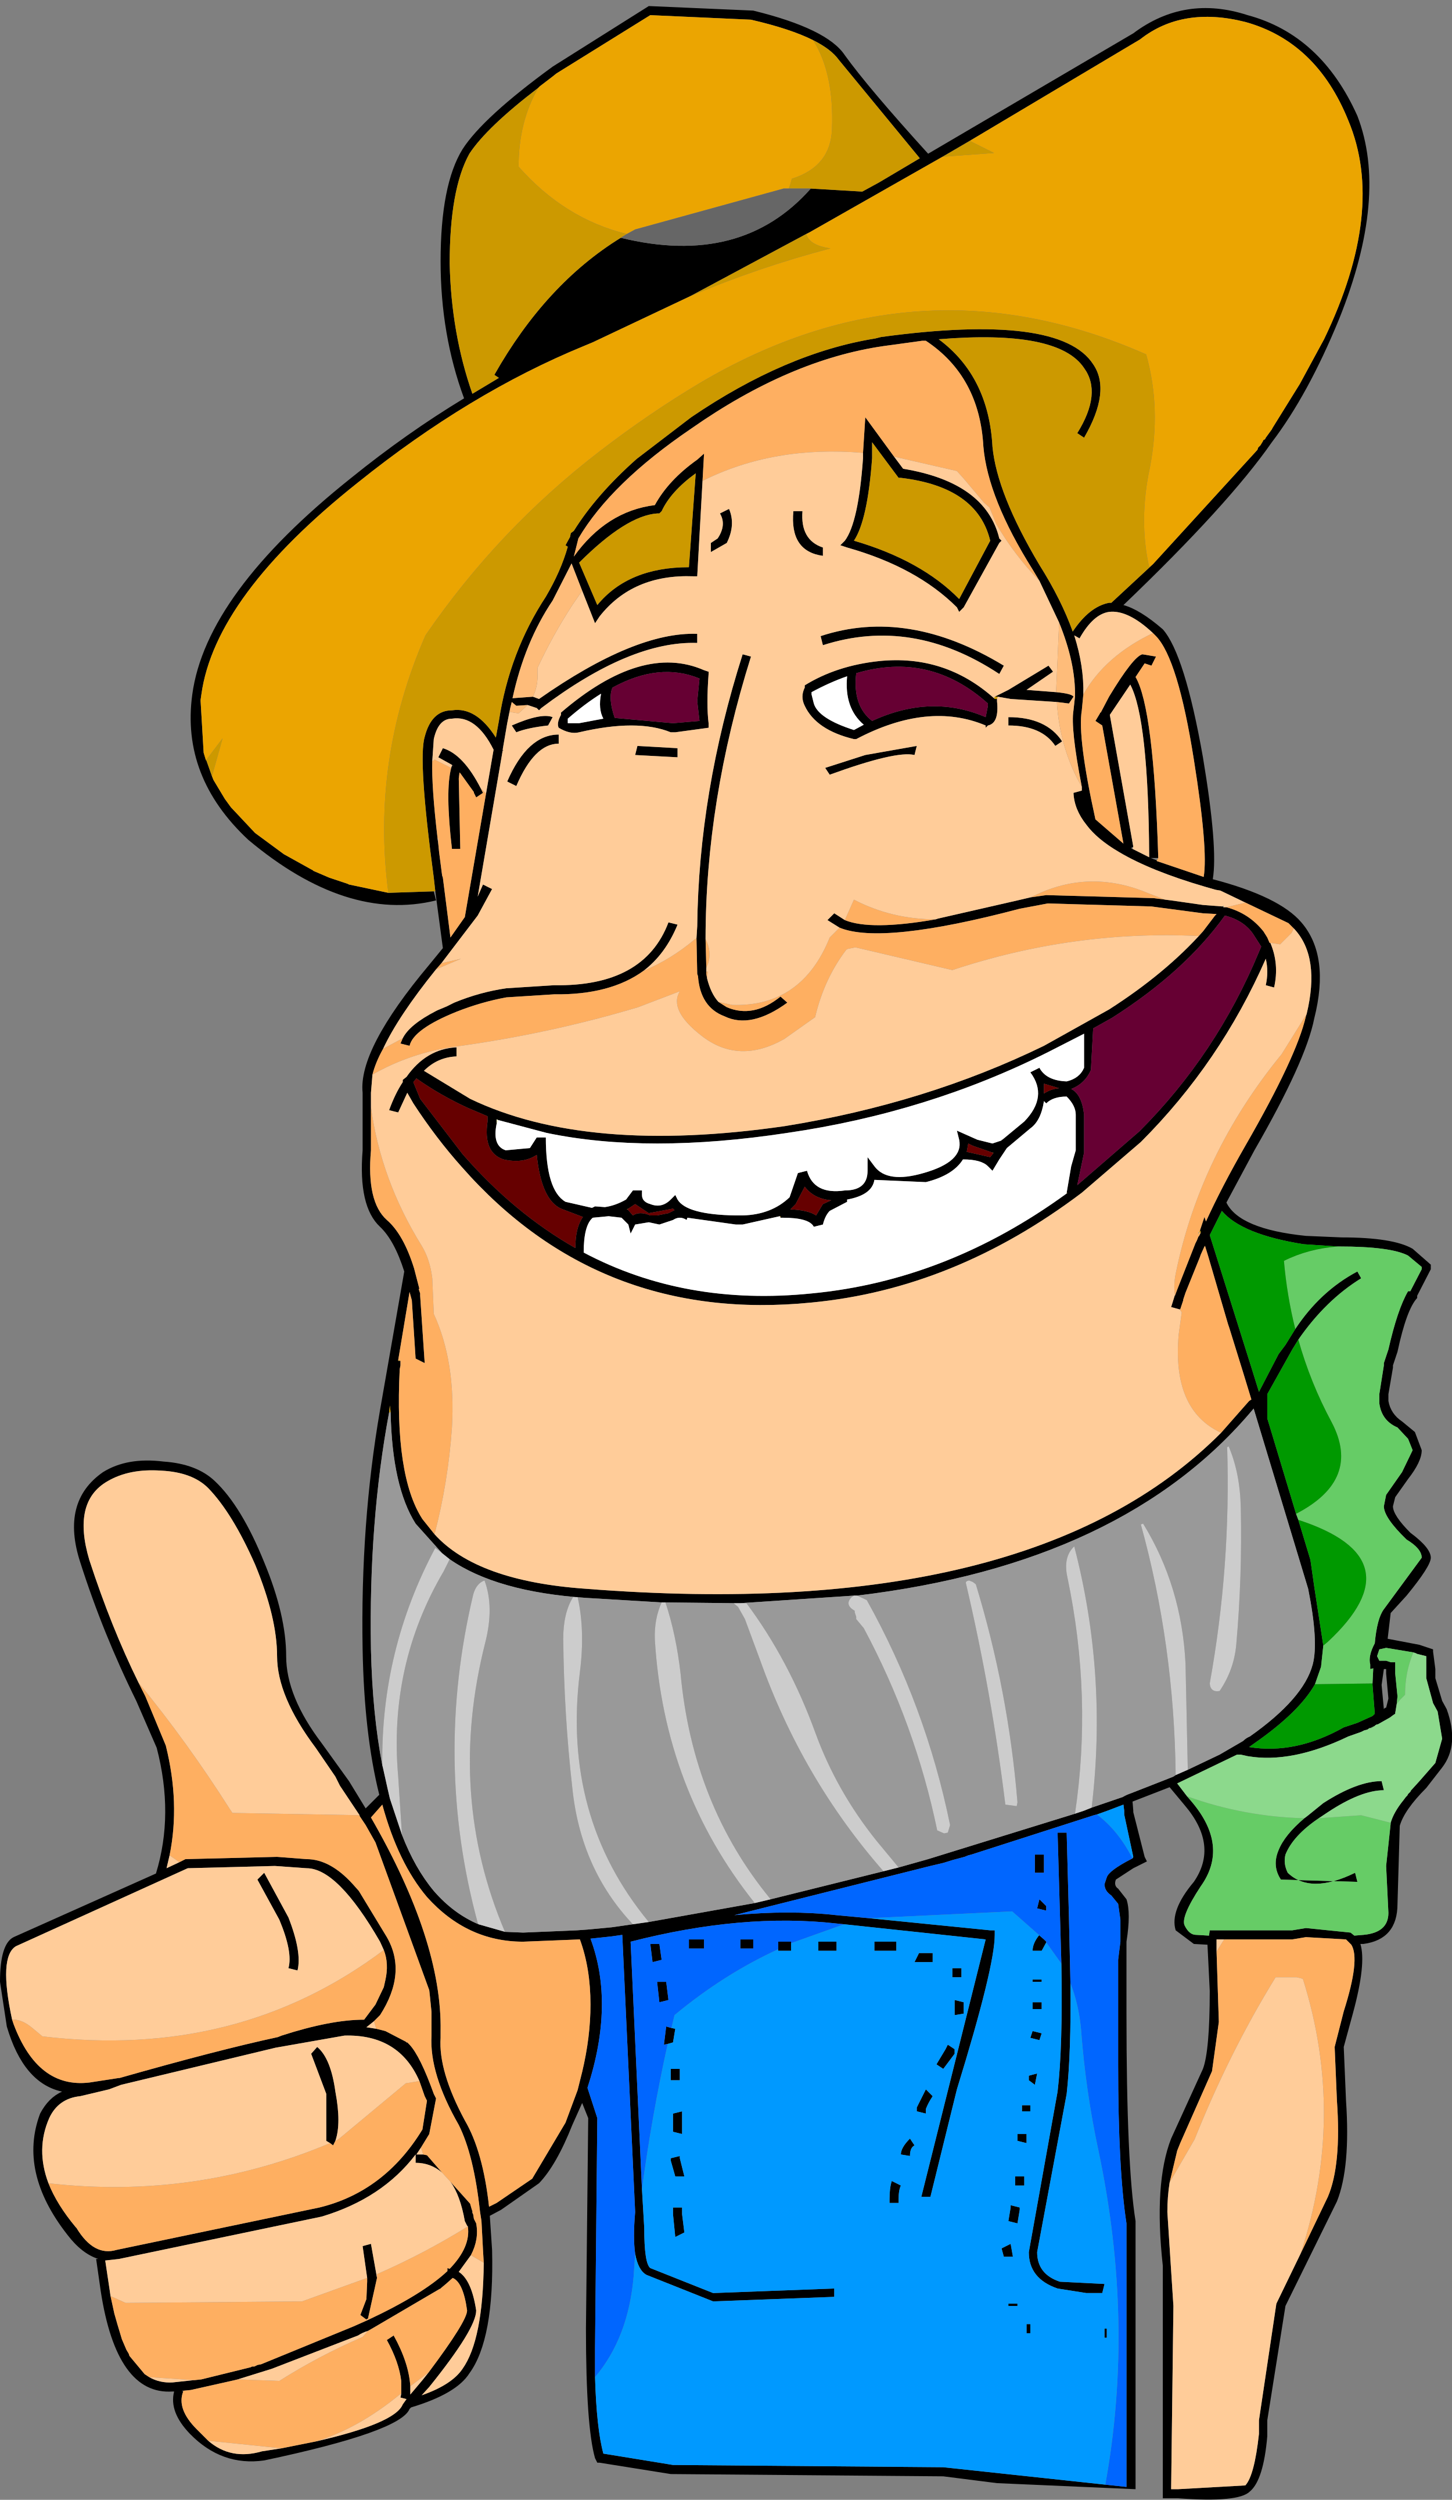
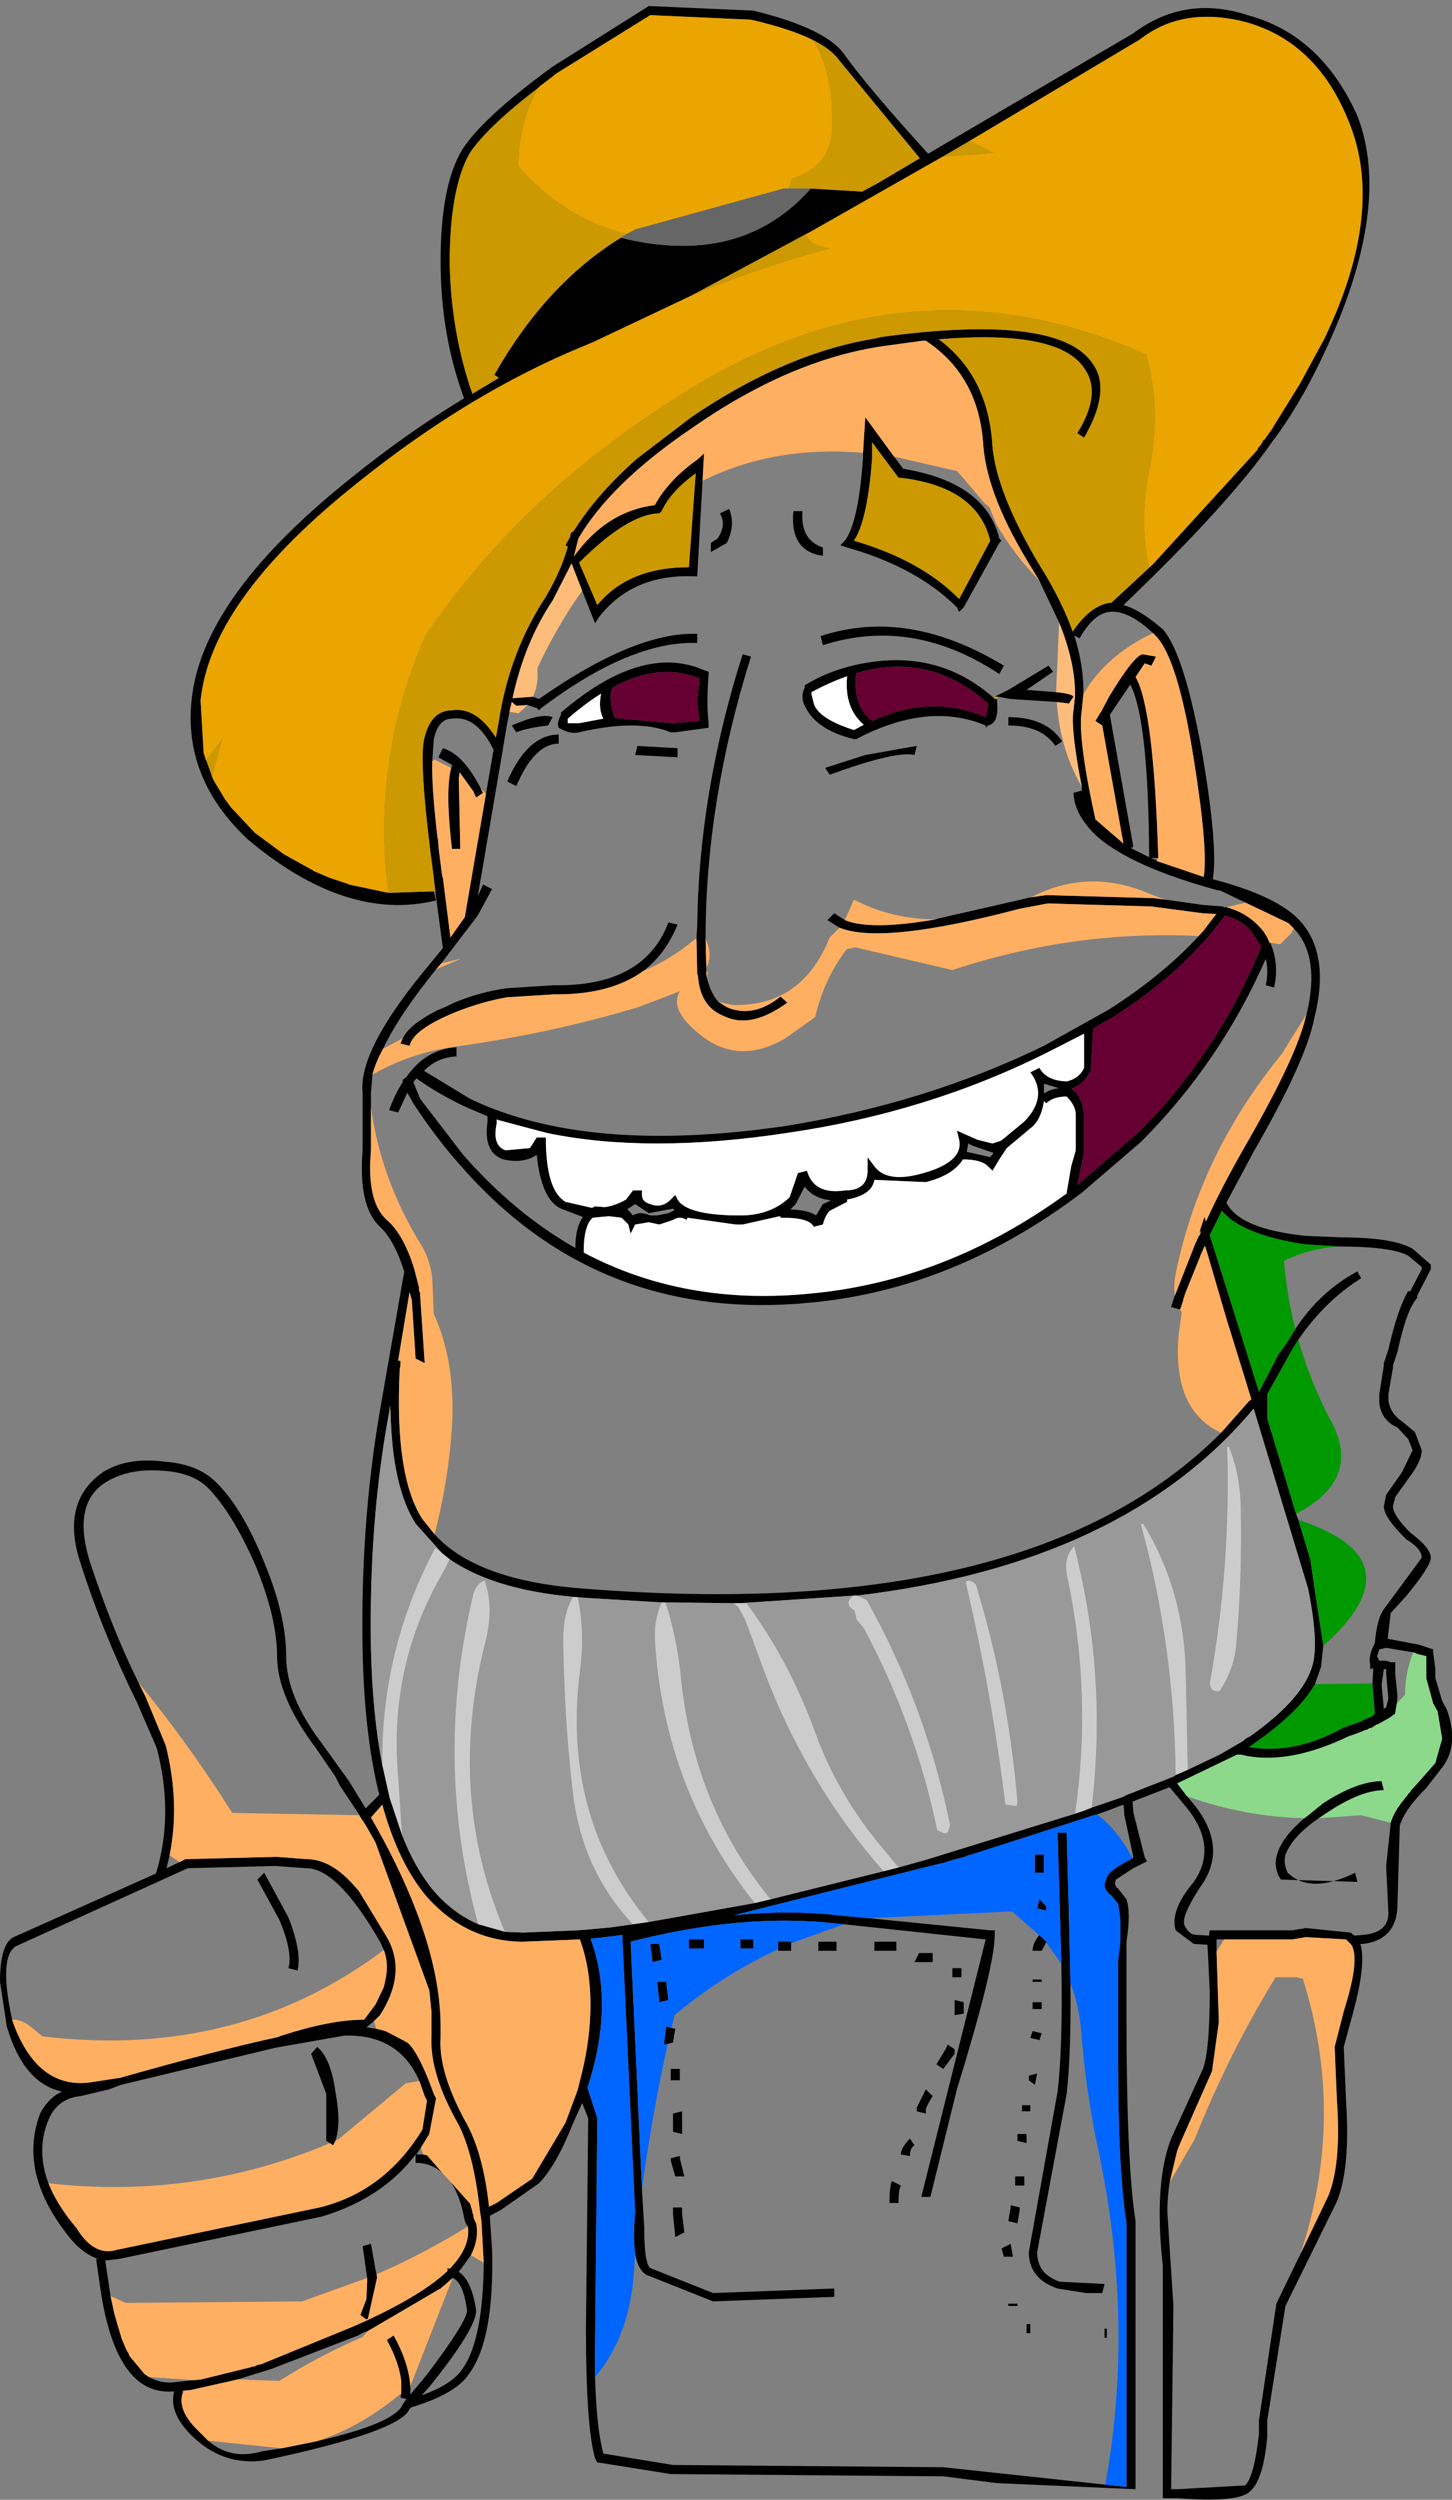
<svg xmlns="http://www.w3.org/2000/svg" height="165.05px" width="95.9px">
  <rect width="100%" height="100%" fill="#808080" stroke="none" />
  <g transform="matrix(1.0, 0.0, 0.0, 1.0, -6.0, -3.35)">
    <path d="M82.15 40.6 L89.05 33.05 89.1 32.9 89.25 32.75 89.4 32.5 89.45 32.4 89.55 32.35 89.6 32.25 90.0 31.7 90.05 31.6 91.85 28.7 93.45 25.75 Q97.55 17.25 95.05 11.3 92.95 6.1 88.25 4.8 84.1 3.75 81.3 5.95 L70.05 12.65 68.25 13.7 59.45 18.7 59.25 18.8 51.6 22.9 45.15 25.95 44.55 26.2 Q37.0 29.3 29.65 35.2 20.2 42.7 19.3 49.2 L19.25 49.55 19.25 49.65 19.45 53.05 20.0 54.6 20.1 54.85 20.85 56.1 21.25 56.65 22.8 58.3 22.85 58.35 24.75 59.75 26.55 60.75 26.65 60.8 26.7 60.85 27.75 61.3 28.95 61.7 29.05 61.75 31.65 62.3 34.65 62.2 34.8 62.8 Q28.9 64.25 22.4 58.8 17.95 54.65 18.7 49.2 19.6 42.55 29.2 34.9 32.85 31.95 36.65 29.65 35.1 25.45 35.1 20.6 35.1 15.55 36.55 13.2 37.9 11.1 42.5 7.75 L48.85 3.75 55.75 4.05 Q60.65 5.25 61.8 7.0 63.35 9.15 67.3 13.5 L80.85 5.55 Q84.25 3.0 88.4 4.35 93.25 5.65 95.65 11.0 97.7 16.3 94.45 24.4 92.4 29.4 90.0 32.55 87.15 36.65 80.2 43.3 81.3 43.6 82.8 44.9 84.25 46.55 85.45 53.35 86.45 59.35 86.1 61.4 90.5 62.55 91.95 64.25 93.85 66.45 92.8 70.6 92.25 73.4 88.85 79.3 L87.0 82.75 Q87.85 84.5 92.25 84.95 L94.6 85.05 Q98.0 85.05 99.3 85.8 L100.5 86.85 100.5 87.15 99.6 88.9 99.6 89.05 Q98.9 89.8 98.3 92.6 L98.0 93.5 98.0 93.65 97.7 95.4 97.7 95.85 Q97.85 96.7 98.6 97.2 L99.45 97.9 99.9 99.1 Q99.9 99.85 99.0 101.0 L98.15 102.2 98.0 102.8 Q98.0 103.4 99.15 104.55 100.5 105.55 100.5 106.2 100.5 106.75 98.9 108.7 L97.85 109.85 97.65 111.55 99.75 111.95 100.65 112.25 100.65 112.4 100.8 113.55 100.8 114.15 101.25 115.65 101.55 116.2 Q102.4 118.55 101.25 120.05 L100.2 121.4 Q98.75 122.85 98.45 123.9 L98.3 129.05 Q98.3 131.4 96.05 131.7 L95.85 131.7 Q96.25 133.0 95.35 136.3 L94.75 138.5 94.9 142.05 Q95.2 146.45 94.3 148.7 L90.9 155.6 89.7 163.15 89.7 164.2 Q89.45 167.1 88.55 167.85 87.8 168.6 83.8 168.3 L82.8 168.3 82.8 152.95 Q82.2 147.5 83.35 144.55 L85.45 139.95 Q85.9 138.75 85.9 134.8 L85.75 131.75 84.85 131.7 83.65 130.8 Q83.25 129.5 84.85 127.6 86.5 125.2 84.25 122.55 L83.25 121.35 80.8 122.3 80.85 122.9 80.85 123.0 81.6 125.95 81.75 126.25 80.85 126.7 79.7 127.45 Q79.55 127.85 79.85 128.05 L80.4 128.75 Q80.7 129.65 80.4 131.55 L80.4 136.3 Q80.4 146.3 81.0 150.0 L81.0 167.7 71.85 167.3 68.3 166.85 50.3 166.7 45.6 165.95 45.45 165.95 45.3 165.65 Q44.7 163.55 44.7 157.1 L44.85 143.2 44.45 142.2 43.8 143.65 Q42.75 146.3 41.6 147.5 L39.1 149.25 38.35 149.65 38.5 151.9 Q38.65 157.8 37.0 160.05 36.15 161.4 33.15 162.3 L33.05 162.4 Q32.45 163.9 23.45 165.8 20.65 166.2 18.55 164.05 17.15 162.6 17.5 161.25 L17.4 161.25 Q13.7 161.5 12.65 154.6 L12.35 152.5 12.5 152.5 Q11.4 152.15 10.45 150.9 7.2 146.75 8.65 142.9 9.2 141.85 10.1 141.45 7.55 140.9 6.45 137.15 L6.0 134.2 Q6.0 131.7 6.9 131.25 L16.3 127.05 Q17.5 123.15 16.35 118.75 L15.0 115.65 Q12.8 111.2 11.3 106.5 10.0 102.5 12.8 100.55 14.4 99.55 16.8 99.85 19.0 100.0 20.2 101.15 21.95 102.8 23.45 106.5 24.9 110.0 24.9 112.7 24.9 115.35 27.25 118.45 L29.05 120.95 30.15 122.75 31.05 121.85 Q30.05 117.85 29.95 112.25 29.8 103.95 31.1 96.45 L32.7 87.3 Q32.05 85.25 31.1 84.35 29.65 83.0 29.95 79.3 L29.95 75.5 Q29.65 72.65 34.35 67.05 L35.25 65.95 34.75 62.2 34.65 61.3 Q33.6 53.5 34.05 52.0 34.5 50.25 35.85 50.25 37.45 50.0 38.75 52.05 L38.95 50.95 Q39.65 46.4 42.05 42.75 43.05 41.05 43.5 39.45 L43.35 39.35 43.65 38.8 43.7 38.55 43.9 38.4 Q45.4 36.0 48.05 33.65 L51.65 30.9 Q57.9 26.65 63.8 25.7 L64.2 25.6 Q76.0 24.0 78.2 27.4 79.4 29.15 77.6 32.25 L77.15 31.95 Q78.8 29.3 77.6 27.65 75.9 25.1 68.0 25.75 71.3 28.2 71.55 32.85 71.85 35.95 74.65 40.65 76.1 42.95 76.85 45.05 77.95 43.4 79.25 43.15 L79.4 43.15 82.15 40.6 M82.4 60.2 L85.5 61.25 Q85.8 59.45 84.85 53.5 83.8 46.85 82.35 45.35 L82.15 45.15 Q80.5 43.6 79.25 43.75 78.2 43.9 77.3 45.5 L76.95 45.3 Q77.6 47.35 77.55 49.2 L77.45 50.25 Q77.15 52.0 78.35 57.45 L80.2 59.05 78.8 51.25 78.35 50.95 78.65 50.45 78.65 50.4 78.7 50.4 79.25 49.35 Q80.85 46.7 81.45 46.55 L82.35 46.7 82.05 47.3 81.6 47.15 81.0 48.05 Q82.2 50.1 82.5 60.0 L82.0 60.0 82.4 60.15 82.4 60.2 M87.0 63.25 Q88.5 63.65 89.45 64.85 L89.7 65.25 89.85 65.6 89.9 65.6 Q90.5 67.0 90.15 68.55 L89.6 68.4 Q89.8 67.5 89.6 66.65 86.6 73.5 81.35 78.75 L77.45 82.1 Q69.05 88.45 59.6 89.35 45.6 90.75 36.5 80.4 34.8 78.5 33.3 76.2 L32.9 75.5 32.3 76.8 31.7 76.65 Q32.1 75.55 32.6 74.8 L32.6 74.65 32.85 74.45 Q34.15 72.6 36.15 72.5 L36.15 73.1 Q34.9 73.15 34.0 74.05 L37.05 75.9 Q44.75 79.6 57.85 77.7 67.15 76.2 74.95 72.4 L79.25 70.0 Q83.0 67.6 85.45 64.85 L86.25 63.8 86.35 63.7 85.45 63.65 82.05 63.2 75.2 63.0 73.35 63.35 Q64.25 65.75 61.45 64.6 L60.65 64.1 61.1 63.65 61.8 64.1 Q63.5 64.8 67.8 64.05 L67.95 64.0 73.2 62.8 74.05 62.6 75.1 62.45 82.2 62.65 83.35 62.8 85.45 63.1 86.75 63.2 86.8 63.2 86.8 63.25 87.0 63.25 M91.1 64.3 L87.85 62.75 86.6 62.15 86.3 62.1 85.6 61.9 Q82.0 60.85 79.9 59.6 78.45 58.75 77.75 57.8 76.95 56.8 76.9 55.7 L77.45 55.55 77.45 55.5 77.45 55.3 Q76.7 51.45 76.9 50.25 L77.0 49.35 Q77.05 47.15 75.95 44.45 L74.65 41.7 74.2 40.95 Q71.25 36.25 70.95 32.85 70.7 28.2 67.15 25.85 L66.9 25.85 65.45 26.05 64.35 26.2 Q58.15 27.1 51.65 31.65 46.35 35.25 44.2 38.9 L43.9 40.1 Q46.05 37.1 49.25 36.7 50.15 35.05 52.05 33.7 L52.5 33.3 52.4 35.1 52.05 41.4 51.8 41.4 Q47.8 41.25 45.6 44.05 L45.3 44.5 44.45 42.35 43.75 40.55 42.5 43.0 Q40.65 45.75 39.85 49.45 L41.2 49.35 41.6 49.5 Q47.95 45.05 52.05 45.2 L52.05 45.8 Q47.65 45.65 41.75 50.1 L41.6 50.25 41.45 50.1 40.85 49.9 40.1 49.95 39.8 49.7 39.7 50.1 39.5 51.1 39.2 52.85 39.25 52.9 39.2 52.9 37.55 62.55 37.9 61.75 38.5 62.05 37.55 63.8 35.15 66.95 34.8 67.35 Q32.3 70.45 31.3 72.6 30.8 73.5 30.6 74.3 L30.5 75.5 30.5 76.45 30.5 79.3 Q30.2 82.7 31.55 83.9 32.65 84.85 33.35 87.1 L33.7 88.45 33.65 88.45 33.75 88.75 33.75 88.9 34.05 93.35 33.45 93.05 33.2 89.2 33.05 88.65 32.3 93.15 32.3 93.2 32.45 93.2 32.45 93.5 32.4 93.75 Q32.05 100.8 33.9 103.65 L34.7 104.65 Q37.5 107.75 44.7 108.25 74.1 110.55 86.65 97.95 L88.5 95.85 88.65 95.75 88.1 93.95 87.2 91.05 87.1 90.75 85.8 86.3 85.6 85.65 85.6 85.6 85.55 85.65 85.3 86.2 85.25 86.35 84.3 88.7 84.15 89.15 84.15 89.2 83.95 89.8 83.9 89.8 83.35 89.65 83.6 88.85 83.6 88.9 83.75 88.5 84.95 85.45 85.05 85.25 85.15 85.0 85.2 84.95 85.25 84.85 85.3 84.75 85.3 84.65 85.25 84.6 85.55 83.7 85.65 84.0 Q86.7 81.7 88.25 79.0 91.65 73.1 92.25 70.45 L92.3 70.3 Q93.2 66.55 91.5 64.7 L91.1 64.3 M75.8 49.7 L72.75 49.5 71.9 49.35 71.7 49.35 72.6 48.9 75.25 47.3 75.55 47.7 73.8 48.9 75.75 49.05 Q76.8 49.15 76.9 49.35 L76.6 49.8 75.8 49.7 M71.85 49.5 L71.85 49.65 Q72.0 51.1 71.25 51.25 L71.1 51.4 71.1 51.25 Q67.3 49.65 62.55 52.15 L62.4 52.15 Q59.9 51.55 59.15 49.95 58.85 49.35 59.15 48.75 L59.15 48.6 Q61.25 47.3 64.05 47.0 68.4 46.55 71.65 49.45 L71.7 49.5 71.85 49.5 M65.05 33.5 L65.65 34.3 Q71.1 35.2 72.0 38.9 L72.15 39.05 72.0 39.2 69.65 43.45 69.35 43.75 69.2 43.45 Q66.55 40.8 61.95 39.5 L61.5 39.35 61.8 39.05 Q62.7 37.85 63.0 33.6 L63.0 33.25 63.15 30.9 65.05 33.5 M32.6 71.9 Q33.05 71.0 34.8 70.1 L34.9 70.05 35.5 69.8 35.9 69.6 36.0 69.55 Q37.7 68.85 39.45 68.6 L42.6 68.4 Q48.55 68.5 50.15 64.25 L50.75 64.4 Q49.95 66.35 48.5 67.45 46.3 69.05 42.6 69.0 L39.45 69.2 Q37.8 69.5 36.15 70.15 33.3 71.3 33.05 72.4 L32.45 72.25 32.6 71.9 M52.0 65.3 L52.05 64.5 Q52.15 55.65 55.05 46.55 L55.6 46.7 Q52.6 56.25 52.6 65.35 L52.65 67.25 52.65 67.5 52.65 67.65 52.7 67.95 Q52.95 68.95 53.45 69.5 L54.0 69.85 Q55.75 70.6 57.55 69.15 L58.0 69.55 Q55.6 71.3 53.85 70.45 52.25 69.85 52.1 67.8 L52.05 67.65 52.0 65.3 M89.3 65.85 L88.85 65.15 Q88.25 64.15 86.9 63.8 84.25 67.5 79.45 70.55 L78.2 71.25 78.05 74.0 Q77.65 74.9 76.75 75.25 77.45 75.6 77.6 76.95 L77.6 79.45 77.15 81.6 81.25 78.05 Q86.35 72.95 89.15 66.2 L89.3 65.85 M96.65 114.5 L96.7 113.5 96.5 113.55 96.5 113.25 Q96.35 112.7 96.8 111.85 96.95 110.2 97.4 109.6 L99.9 106.2 Q99.9 105.6 98.9 105.0 97.4 103.55 97.4 102.8 L97.55 102.05 98.6 100.55 99.3 99.1 99.0 98.35 98.3 97.6 Q97.25 97.15 97.1 96.0 L97.1 95.4 97.4 93.5 97.4 93.35 97.7 92.45 Q98.3 89.8 99.0 88.6 L99.15 88.6 99.9 87.15 99.9 87.0 99.0 86.25 Q97.85 85.65 94.45 85.65 L94.35 85.65 92.1 85.5 Q88.0 84.85 86.7 83.3 L85.9 84.9 88.7 93.8 89.15 95.25 90.45 92.75 90.9 92.15 91.55 91.1 Q93.2 88.6 95.65 87.3 L95.9 87.75 Q93.55 89.2 91.75 91.8 L91.35 92.45 89.7 95.4 89.7 96.45 89.7 97.0 91.6 103.3 91.75 103.7 92.55 106.35 92.8 108.1 93.4 112.0 93.25 113.4 92.85 114.55 Q91.8 116.4 88.85 118.45 L88.5 118.7 Q91.55 119.2 94.75 117.4 L95.65 117.1 96.65 116.65 96.8 116.5 96.65 114.6 96.65 114.5 M59.55 15.8 L62.95 16.0 64.05 15.4 66.75 13.8 61.4 7.3 Q60.9 6.6 59.7 6.0 58.2 5.25 55.6 4.65 L48.95 4.35 42.75 8.2 42.5 8.4 41.65 9.05 41.55 9.15 Q38.15 11.75 37.0 13.5 35.7 15.85 35.7 20.75 35.8 25.35 37.2 29.35 L38.95 28.3 38.65 28.1 Q42.05 22.1 47.0 19.05 54.95 21.0 59.55 15.8 M58.4 37.1 L59.0 37.1 Q58.85 39.0 60.35 39.5 L60.35 40.05 Q58.15 39.75 58.4 37.1 M49.55 37.25 L49.4 37.25 Q47.35 37.4 44.25 40.5 L45.45 43.3 Q47.5 40.8 51.5 40.8 L51.95 34.6 Q50.3 35.8 49.7 37.1 L49.55 37.25 M46.45 48.75 L46.4 48.75 46.45 48.75 Q46.15 49.45 46.6 50.75 L50.45 51.1 52.2 50.95 52.05 49.65 52.2 48.15 Q49.55 47.05 46.45 48.75 M60.35 45.95 L60.2 45.35 Q65.95 43.45 72.3 47.3 L72.0 47.85 Q66.25 44.05 60.35 45.95 M52.8 47.7 L52.8 47.85 Q52.65 49.9 52.8 51.1 L52.8 51.4 50.6 51.7 50.3 51.7 Q48.1 50.8 44.25 51.7 43.65 51.85 42.9 51.4 42.75 51.1 43.05 50.55 L43.05 50.4 Q48.4 45.8 52.5 47.6 L52.8 47.7 M52.95 39.2 L53.4 38.9 Q54.0 38.0 53.55 37.25 L54.15 36.95 Q54.6 38.0 54.0 39.2 L52.95 39.8 52.95 39.2 M59.6 49.05 L59.6 49.2 59.75 49.8 Q60.05 50.8 62.4 51.55 L63.05 51.2 Q61.75 50.1 61.95 48.0 60.8 48.4 59.6 49.05 M65.35 34.9 L63.6 32.55 63.6 33.6 Q63.3 37.7 62.4 39.05 66.85 40.35 69.35 42.9 L71.4 39.05 Q70.55 35.5 65.5 34.9 L65.35 34.9 M40.1 51.7 L39.8 51.25 Q41.75 50.4 42.5 50.7 L42.2 51.25 Q40.85 51.4 40.1 51.7 M35.85 53.9 L35.95 53.95 35.85 53.85 34.95 53.35 35.25 52.75 Q36.6 53.15 37.75 55.4 L37.9 55.7 37.45 56.0 37.35 55.8 37.3 55.7 37.3 55.65 36.4 54.4 36.35 54.35 36.3 54.75 36.4 59.4 35.85 59.4 Q35.4 55.55 35.8 54.05 L35.85 53.9 M38.1 55.75 L38.6 52.85 Q37.45 50.55 35.85 50.8 34.95 50.8 34.65 52.15 L34.55 53.6 Q34.5 55.3 34.9 58.7 L34.95 59.1 35.0 59.6 35.2 61.15 35.25 61.3 35.75 65.25 36.7 63.9 38.1 55.75 M40.1 55.25 L39.5 54.95 Q40.85 51.85 42.9 51.85 L42.9 52.45 Q41.3 52.45 40.1 55.25 M38.9 77.3 L38.8 77.25 38.8 77.55 Q38.5 79.0 39.4 79.3 L41.0 79.15 41.45 78.45 42.05 78.45 Q42.05 81.95 43.35 82.7 L45.1 83.1 45.3 83.0 45.95 83.05 Q46.65 82.95 47.35 82.55 L47.8 81.95 48.4 81.95 48.4 82.25 Q48.4 82.7 48.95 82.85 49.7 83.15 50.3 82.55 L50.6 82.25 50.75 82.55 Q51.35 83.55 54.6 83.6 L55.05 83.6 Q56.95 83.55 58.15 82.4 L58.7 80.8 59.3 80.65 Q59.75 82.25 61.8 81.95 63.3 81.95 63.3 80.65 L63.3 79.75 63.75 80.35 Q64.6 81.5 67.0 80.8 69.65 80.05 69.35 78.6 L69.2 78.0 70.55 78.6 71.55 78.85 72.15 78.65 72.15 78.6 72.2 78.6 73.65 77.4 Q75.25 75.75 74.05 74.15 L74.65 73.85 Q75.1 74.7 76.45 74.75 77.3 74.55 77.6 73.85 L77.6 71.6 75.25 72.8 Q67.3 76.8 58.0 78.15 48.8 79.55 42.1 78.15 L38.9 77.3 M38.2 77.4 L38.2 77.05 36.9 76.5 Q35.05 75.65 33.5 74.55 L33.3 74.8 33.75 75.9 36.55 79.55 Q39.95 83.45 44.0 85.75 44.0 84.4 44.5 83.7 L43.05 83.15 Q41.75 82.55 41.45 79.6 40.55 80.2 39.25 79.9 37.9 79.45 38.2 77.4 M31.8 96.6 L31.75 96.15 31.7 96.6 Q30.35 103.8 30.5 112.25 30.6 116.55 31.25 119.9 L31.3 120.1 31.6 121.45 31.75 122.1 32.55 124.5 Q33.4 126.7 34.65 128.2 35.95 129.7 37.6 130.4 L39.35 130.9 40.55 130.95 44.1 130.8 44.8 130.75 46.4 130.6 47.8 130.4 48.85 130.25 55.85 129.0 56.9 128.75 64.35 126.9 65.35 126.65 67.3 126.1 77.0 123.1 77.6 122.9 78.1 122.7 80.15 122.0 Q80.4 121.85 80.7 121.75 L83.0 120.85 83.5 120.65 83.65 120.55 84.45 120.2 86.55 119.2 88.1 118.3 Q88.3 118.1 88.55 118.0 92.1 115.5 92.7 113.25 93.1 111.75 92.4 108.25 L88.8 96.35 Q80.25 106.6 62.6 108.7 L62.4 108.7 54.9 109.2 54.45 109.2 49.95 109.15 49.7 109.15 44.7 108.85 Q38.8 108.45 35.7 106.3 L35.2 105.9 33.45 103.95 Q31.9 101.5 31.8 96.6 M71.1 50.7 L71.25 49.95 71.25 49.8 Q67.4 46.35 62.55 47.8 62.3 49.95 63.6 50.95 67.5 49.15 71.1 50.7 M72.6 51.25 L72.6 50.7 Q75.1 50.7 76.15 52.3 L75.7 52.6 Q74.8 51.25 72.6 51.25 M80.85 59.25 L80.7 59.35 80.8 59.4 81.9 59.95 Q81.85 50.8 80.65 48.55 L79.3 50.55 80.85 59.25 M63.15 53.2 L66.55 52.6 66.4 53.2 Q65.2 52.9 60.8 54.5 L60.5 54.05 63.15 53.2 M50.75 52.75 L50.75 53.35 47.95 53.2 48.1 52.6 50.75 52.75 M43.5 51.1 L44.25 51.1 45.85 50.8 Q45.5 50.15 45.7 49.15 44.65 49.8 43.5 50.8 L43.5 51.1 M57.5 83.65 L55.05 84.2 54.6 84.2 51.4 83.75 51.35 83.9 Q50.9 83.6 50.45 83.9 L49.55 84.2 48.85 84.05 47.95 84.2 47.65 84.8 47.5 84.2 47.05 83.75 46.2 83.65 45.15 83.75 Q44.55 84.25 44.55 86.05 51.25 89.6 59.6 88.75 68.55 87.9 76.45 82.15 L76.5 82.1 76.45 82.1 76.75 80.35 77.05 79.3 77.05 76.95 Q77.05 76.35 76.45 75.75 75.55 75.75 75.1 76.2 L74.95 76.05 Q74.75 77.35 74.05 77.85 L72.5 79.15 72.0 79.9 71.55 80.65 71.25 80.35 Q70.8 79.9 69.6 79.9 68.95 80.95 67.15 81.4 L63.75 81.25 Q63.6 82.25 61.95 82.55 L61.95 82.7 60.8 83.3 Q60.5 83.6 60.35 84.2 L59.75 84.35 Q59.45 83.75 57.7 83.75 L57.55 83.75 57.55 83.65 57.5 83.65 M59.15 81.7 L58.55 82.85 58.2 83.2 Q59.4 83.25 59.9 83.6 L60.35 82.85 60.9 82.6 Q59.75 82.5 59.15 81.7 M47.45 83.2 L47.8 83.6 Q48.25 83.3 48.95 83.6 L49.4 83.6 50.15 83.45 50.55 83.25 50.45 83.15 48.85 83.45 47.95 82.85 47.5 83.15 47.4 83.2 47.45 83.2 M74.95 74.9 L74.95 75.2 74.95 75.55 Q75.4 75.25 75.95 75.2 L74.95 74.9 M71.55 79.45 L70.25 79.0 69.95 78.85 69.85 79.4 71.4 79.75 71.6 79.5 71.6 79.45 71.55 79.45 M78.45 123.15 L78.25 123.2 70.15 125.8 69.95 125.85 69.7 125.95 68.95 126.15 68.3 126.35 67.45 126.55 54.5 129.8 Q58.15 129.45 61.25 129.8 L63.4 130.0 71.4 130.8 71.7 130.8 71.7 131.1 Q71.7 133.2 69.2 141.3 L67.45 148.4 66.85 148.4 71.1 131.4 61.75 130.4 61.25 130.35 Q55.05 129.65 47.65 131.55 L48.4 147.9 48.55 150.45 Q48.55 152.8 48.95 153.1 L53.1 154.75 61.1 154.45 61.1 155.0 53.1 155.3 48.7 153.55 Q48.15 153.25 47.95 152.15 47.8 151.1 47.95 149.4 L47.1 131.1 46.4 131.2 45.0 131.35 Q46.6 135.65 44.8 141.2 L45.45 143.2 45.3 158.4 45.3 160.3 Q45.4 163.7 45.85 165.35 L50.45 166.1 68.3 166.25 79.0 167.4 80.4 167.55 80.4 150.15 Q79.85 146.6 79.85 139.65 L79.85 132.75 80.0 131.55 80.0 130.1 79.85 129.05 79.4 128.5 Q78.95 128.2 78.95 127.75 L79.1 127.3 Q79.25 126.85 80.7 126.1 L80.8 126.05 80.85 125.95 80.25 123.15 80.25 122.9 80.2 122.5 79.15 122.9 78.45 123.15 M74.95 131.4 L75.1 131.55 75.1 131.6 74.8 132.15 74.2 132.15 Q74.2 131.65 74.65 131.1 L74.95 131.4 M76.1 133.0 L75.85 124.35 76.45 124.35 76.6 129.95 76.7 134.3 Q76.75 138.9 76.45 141.6 L74.5 152.05 Q74.5 153.5 76.0 154.0 L78.95 154.15 78.8 154.75 77.75 154.75 75.85 154.45 Q73.95 153.8 73.95 152.05 L75.85 141.45 Q76.2 138.5 76.1 133.0 M51.5 132.0 L51.5 131.4 52.5 131.4 52.5 132.0 51.5 132.0 M54.9 132.0 L54.9 131.4 55.75 131.4 55.75 132.0 54.9 132.0 M60.05 132.15 L60.05 131.55 61.25 131.55 61.25 132.15 60.05 132.15 M57.4 132.05 L57.4 131.55 58.25 131.55 58.25 131.65 58.25 132.15 57.4 132.15 57.4 132.05 M50.1 138.3 L49.85 138.35 50.0 137.15 50.35 137.25 50.6 137.3 50.45 138.2 50.1 138.3 M44.3 131.4 L40.55 131.55 Q36.85 131.55 34.2 128.6 32.3 126.35 31.25 122.5 L30.5 123.35 Q35.2 131.5 35.1 137.45 L35.1 137.9 Q34.95 140.1 36.7 143.35 37.9 145.4 38.3 149.05 L38.8 148.8 41.15 147.2 43.35 143.5 44.15 141.35 44.45 140.15 Q45.0 137.85 45.0 135.7 45.0 133.3 44.3 131.4 M49.1 132.9 L48.95 131.7 49.55 131.7 49.7 132.75 49.1 132.9 M49.4 134.2 L50.0 134.2 50.15 135.4 49.55 135.55 49.4 134.2 M50.45 144.1 L50.45 142.9 51.05 142.75 51.05 144.25 50.45 144.1 M50.3 146.0 L50.3 145.85 50.9 145.7 50.9 145.85 51.2 147.05 50.6 147.05 50.3 146.0 M50.3 140.7 L50.3 139.95 50.9 139.95 50.9 140.7 50.3 140.7 M74.5 129.35 L74.65 128.75 75.1 129.2 75.1 129.5 74.5 129.35 M74.35 125.8 L74.95 125.8 74.95 127.0 74.35 127.0 74.35 125.8 M73.05 147.65 L73.05 147.05 73.65 147.05 73.65 147.65 73.05 147.65 M73.8 144.25 L73.8 144.85 73.2 144.7 73.2 144.25 73.8 144.25 M73.5 142.75 L73.5 142.35 74.05 142.35 74.05 142.75 73.5 142.75 M74.35 141.0 L73.95 140.7 73.95 140.4 74.5 140.25 74.35 141.0 M74.05 137.9 L74.2 137.45 74.8 137.6 74.65 138.05 74.05 137.9 M66.1 144.55 L66.4 145.0 Q66.1 145.15 66.1 145.7 L65.5 145.6 Q65.5 145.15 66.1 144.55 M64.9 147.35 L65.5 147.65 Q65.35 147.95 65.35 148.55 L65.35 148.8 64.75 148.8 64.75 148.55 Q64.75 147.8 64.9 147.35 M67.15 141.3 L67.6 141.75 Q67.3 142.2 67.15 142.6 L67.15 142.9 66.55 142.75 66.55 142.5 67.15 141.3 M68.3 139.95 L67.85 139.65 68.45 138.65 68.6 138.35 69.05 138.65 69.05 138.95 68.3 139.95 M68.9 133.3 L69.5 133.3 69.5 133.9 68.9 133.9 68.9 133.3 M69.05 135.4 L69.65 135.55 69.65 136.3 69.05 136.4 69.05 135.4 M66.4 132.9 L66.7 132.3 67.6 132.3 67.6 132.9 66.4 132.9 M63.75 132.15 L63.75 131.55 65.2 131.55 65.2 132.15 63.75 132.15 M74.2 136.0 L74.2 135.55 74.8 135.55 74.8 136.0 74.2 136.0 M74.8 134.05 L74.8 134.2 74.2 134.2 74.2 134.05 74.8 134.05 M29.75 123.2 L28.45 121.25 28.15 120.65 26.85 118.75 Q24.3 115.35 24.3 112.7 24.3 110.15 22.85 106.65 21.35 103.25 19.75 101.6 18.7 100.55 16.65 100.45 14.55 100.3 13.1 101.15 10.75 102.5 11.9 106.35 13.35 110.8 15.15 114.45 L15.6 115.35 16.95 118.6 Q17.9 122.4 17.2 125.85 L17.0 126.7 17.85 126.3 18.25 126.1 24.3 125.95 26.25 126.1 Q27.8 126.1 29.3 127.75 L29.7 128.2 31.55 131.25 Q32.9 133.6 31.1 136.4 L30.7 136.8 30.2 137.2 30.85 137.3 31.45 137.45 32.8 138.15 32.85 138.2 32.9 138.2 32.95 138.25 33.05 138.35 Q33.75 139.1 34.65 141.6 L34.8 141.9 34.35 144.25 33.8 145.15 33.5 145.6 33.95 145.6 34.2 145.65 35.2 146.8 Q34.45 146.15 33.45 146.15 L33.45 145.6 Q31.25 148.5 27.25 149.7 L13.85 152.5 12.95 152.6 13.25 154.6 13.3 154.95 13.55 156.1 13.75 156.8 14.05 157.8 14.35 158.5 14.5 158.75 14.55 158.9 15.55 160.1 15.85 160.3 Q16.55 160.7 17.4 160.65 L18.8 160.5 18.85 160.5 19.3 160.45 22.55 159.65 22.65 159.6 22.8 159.6 23.0 159.5 23.25 159.45 29.35 156.95 30.25 156.55 Q33.9 154.85 35.55 153.3 L35.55 153.1 35.7 153.15 Q37.1 151.7 36.9 150.35 L36.85 150.3 36.7 150.0 Q36.4 148.3 35.75 147.4 L37.05 148.85 37.15 149.2 37.2 149.35 37.2 149.45 37.25 149.55 37.3 149.85 37.45 150.15 Q37.65 151.2 37.1 152.25 L36.3 153.35 Q37.15 153.9 37.45 155.9 37.45 157.1 34.35 160.95 L33.85 161.5 Q35.85 160.8 36.55 159.75 37.9 157.85 37.95 152.75 L37.9 151.9 37.8 150.0 37.7 149.35 Q37.3 145.65 36.3 143.65 34.35 140.25 34.5 137.75 L34.5 137.45 34.5 136.2 34.4 135.2 34.35 134.75 30.8 125.0 30.15 123.85 29.75 123.25 29.75 123.2 M6.8 136.7 L6.9 137.0 Q8.5 141.25 11.9 140.85 L13.85 140.55 13.9 140.55 Q20.4 138.7 24.35 137.85 L24.6 137.75 Q27.85 136.7 30.05 136.7 L30.8 135.7 31.35 134.55 31.45 134.1 Q31.7 133.0 31.35 132.1 L31.1 131.55 Q28.3 126.7 26.25 126.7 L24.15 126.55 18.4 126.7 7.05 131.85 Q5.9 132.55 6.8 136.7 M33.7 140.75 Q32.35 137.65 28.75 137.75 L24.2 138.55 14.0 141.0 13.2 141.3 11.3 141.75 Q9.85 141.9 9.25 143.2 8.35 145.25 9.2 147.5 9.75 148.9 11.0 150.4 L11.05 150.45 Q12.2 152.35 13.7 151.9 L27.1 149.1 Q31.4 148.05 33.9 143.95 L34.2 142.05 34.05 141.75 33.7 140.75 M27.8 144.85 L27.55 144.7 27.55 141.6 26.55 138.95 26.95 138.5 Q27.85 139.25 28.15 141.45 28.55 143.55 28.15 144.7 L28.0 145.0 27.8 144.85 M23.0 127.45 L23.45 127.0 25.05 129.95 Q25.95 132.25 25.65 133.45 L25.05 133.3 Q25.35 132.25 24.45 130.1 L23.0 127.45 M30.25 153.75 L29.95 151.65 30.5 151.5 30.9 153.75 30.3 156.45 30.25 156.45 30.2 156.5 29.8 156.2 30.2 155.15 30.25 154.0 30.25 153.75 M34.3 160.0 Q36.85 156.6 36.85 155.9 36.6 154.05 35.9 153.75 L35.45 154.15 35.15 154.4 35.1 154.45 35.0 154.5 30.65 157.05 30.3 157.25 Q29.95 157.35 29.65 157.55 L23.95 159.75 21.7 160.45 21.5 160.5 18.6 161.15 18.1 161.2 18.0 161.2 18.1 161.25 Q17.65 162.4 19.0 163.75 L19.75 164.5 Q21.25 165.8 23.3 165.2 L24.6 165.0 26.85 164.55 Q32.1 163.35 32.6 162.1 L32.85 161.75 32.45 161.65 32.5 161.4 32.5 160.55 Q32.35 159.3 31.55 157.85 L32.0 157.55 Q33.0 159.35 33.1 160.9 L33.1 161.45 33.9 160.5 34.3 160.0 M51.05 149.1 L51.05 149.55 51.2 150.75 50.6 151.05 50.45 149.55 50.45 149.1 51.05 149.1 M79.1 157.1 L79.1 157.7 78.95 157.7 78.95 157.1 79.1 157.1 M72.6 155.6 L72.6 155.45 73.2 155.45 73.2 155.6 72.6 155.6 M73.8 156.8 L74.05 156.8 74.05 157.4 73.8 157.4 73.8 156.8 M72.3 152.35 L72.15 151.8 72.75 151.5 72.9 152.35 72.3 152.35 M73.35 149.25 L73.2 150.15 72.6 150.0 72.75 149.1 72.75 148.95 73.35 149.1 73.35 149.25 M96.5 117.45 L96.45 117.45 96.3 117.55 96.1 117.6 95.9 117.7 95.05 118.0 Q91.3 119.8 88.4 119.3 L87.95 119.2 87.7 119.2 83.75 121.1 84.4 121.95 84.7 122.3 Q87.2 125.25 85.3 127.9 83.95 129.95 84.25 130.5 84.55 131.1 85.0 131.1 L85.85 131.15 85.9 130.8 91.35 130.8 92.25 130.65 95.2 130.95 95.45 131.15 96.05 131.1 Q97.7 130.95 97.7 129.65 L97.55 126.55 97.85 123.75 97.85 123.7 Q98.05 123.0 98.7 122.2 L98.85 122.0 98.9 121.95 98.95 121.9 99.0 121.8 99.1 121.7 99.15 121.65 99.2 121.55 99.25 121.5 99.75 120.95 100.8 119.75 101.25 118.15 100.95 116.35 100.65 115.8 100.2 114.15 100.2 112.7 99.6 112.55 99.5 112.5 99.35 112.45 97.55 112.15 97.1 112.25 96.95 112.7 97.1 113.0 97.55 113.0 97.85 113.1 98.15 113.1 98.15 113.85 98.3 115.35 98.25 115.85 98.2 116.15 98.15 116.45 98.15 116.5 98.0 116.6 97.8 116.75 97.0 117.2 96.95 117.2 96.85 117.25 96.8 117.3 96.5 117.45 M92.15 123.4 L92.35 123.25 93.4 122.4 Q95.65 120.95 97.25 120.95 L97.4 121.55 Q95.9 121.55 93.7 123.0 L93.1 123.4 Q91.4 124.55 90.9 125.8 90.75 126.4 91.05 127.0 92.55 128.45 95.5 127.0 L95.65 127.6 90.6 127.45 Q90.0 126.55 90.45 125.5 90.85 124.5 92.15 123.4 M97.55 113.85 L97.55 113.55 97.4 113.55 97.25 114.6 97.4 116.2 Q97.45 116.1 97.55 116.1 L97.7 115.5 97.55 113.85 M91.9 152.15 L93.7 148.4 Q94.6 146.3 94.3 142.05 L94.15 138.5 94.75 136.15 Q95.85 132.7 95.25 131.75 L94.9 131.4 92.25 131.25 91.35 131.4 86.85 131.4 86.35 131.4 86.35 132.2 86.5 136.85 86.05 140.1 83.95 144.85 83.75 145.35 83.25 147.45 Q83.1 148.4 83.1 149.4 L83.5 155.6 83.35 167.7 83.8 167.7 88.25 167.45 Q88.85 166.8 89.15 164.05 L89.15 163.15 90.3 155.45 91.9 152.15" fill="#000000" fill-rule="evenodd" stroke="none" />
    <path d="M70.05 12.65 L81.3 5.95 Q84.1 3.75 88.25 4.8 92.95 6.1 95.05 11.3 97.55 17.25 93.45 25.75 L91.85 28.7 90.05 31.6 90.0 31.7 89.6 32.25 89.55 32.35 89.45 32.4 89.4 32.5 89.25 32.75 89.1 32.9 89.05 33.05 82.15 40.6 81.9 40.8 Q81.2 37.7 81.95 34.2 82.7 30.3 81.7 26.75 66.65 20.1 52.2 28.65 48.85 30.65 45.6 33.15 38.9 38.3 34.1 45.3 30.5 53.55 31.65 62.3 L29.05 61.75 28.95 61.7 27.75 61.3 26.7 60.85 26.65 60.8 26.55 60.75 24.75 59.75 22.85 58.35 22.8 58.3 21.25 56.65 20.85 56.1 20.1 54.85 20.0 54.6 20.7 52.1 19.6 53.55 19.45 53.05 19.25 49.65 19.25 49.55 19.3 49.2 Q20.2 42.7 29.65 35.2 37.0 29.3 44.55 26.2 L45.15 25.95 51.6 22.9 Q56.1 21.0 60.85 19.75 59.45 19.55 59.25 18.8 L59.45 18.7 68.25 13.7 71.65 13.45 70.05 12.65 M41.55 9.15 L41.65 9.05 42.5 8.4 42.75 8.2 48.95 4.35 55.6 4.65 Q58.2 5.25 59.7 6.0 61.1 8.2 60.95 11.9 60.85 14.35 58.3 15.15 L58.2 15.5 58.1 15.8 57.75 15.8 47.95 18.5 47.4 18.8 Q43.3 17.8 40.25 14.35 40.25 11.4 41.55 9.15" fill="#eba501" fill-rule="evenodd" stroke="none" />
    <path d="M82.15 40.6 L79.4 43.15 79.25 43.15 Q77.95 43.4 76.85 45.05 76.1 42.95 74.65 40.65 71.85 35.95 71.55 32.85 71.3 28.2 68.0 25.75 75.9 25.1 77.6 27.65 78.8 29.3 77.15 31.95 L77.6 32.25 Q79.4 29.15 78.2 27.4 76.0 24.0 64.2 25.6 L63.8 25.7 Q57.9 26.65 51.65 30.9 L48.05 33.65 Q45.4 36.0 43.9 38.4 L43.7 38.55 43.65 38.8 43.35 39.35 43.5 39.45 Q43.05 41.05 42.05 42.75 39.65 46.4 38.95 50.95 L38.75 52.05 Q37.45 50.0 35.85 50.25 34.5 50.25 34.05 52.0 33.6 53.5 34.65 61.3 L34.75 62.2 34.65 62.2 31.65 62.3 Q30.5 53.55 34.1 45.3 38.9 38.3 45.6 33.15 48.85 30.65 52.2 28.65 66.65 20.1 81.7 26.75 82.7 30.3 81.95 34.2 81.2 37.7 81.9 40.8 L82.15 40.6 M20.0 54.6 L19.45 53.05 19.6 53.55 20.7 52.1 20.0 54.6 M51.6 22.9 L59.25 18.8 Q59.45 19.55 60.85 19.75 56.1 21.0 51.6 22.9 M68.25 13.7 L70.05 12.65 71.65 13.45 68.25 13.7 M82.4 60.2 L82.4 60.15 82.5 60.0 82.4 60.2 M71.9 49.35 L71.85 49.5 71.7 49.5 71.65 49.45 71.7 49.35 71.9 49.35 M85.25 84.6 L85.3 84.65 85.3 84.75 85.2 84.7 85.25 84.6 M85.55 85.65 L85.6 85.6 85.6 85.65 85.55 85.65 M59.7 6.0 Q60.9 6.6 61.4 7.3 L66.75 13.8 64.05 15.4 62.95 16.0 59.55 15.8 58.1 15.8 58.2 15.5 58.3 15.15 Q60.85 14.35 60.95 11.9 61.1 8.2 59.7 6.0 M47.0 19.05 Q42.05 22.1 38.65 28.1 L38.95 28.3 37.2 29.35 Q35.8 25.35 35.7 20.75 35.7 15.85 37.0 13.5 38.15 11.75 41.55 9.15 40.25 11.4 40.25 14.35 43.3 17.8 47.4 18.8 L47.0 19.05 M49.55 37.25 L49.7 37.1 Q50.3 35.8 51.95 34.6 L51.5 40.8 Q47.5 40.8 45.45 43.3 L44.25 40.5 Q47.35 37.4 49.4 37.25 L49.55 37.25 M46.45 48.75 L46.4 48.75 46.45 48.75 M65.35 34.9 L65.5 34.9 Q70.55 35.5 71.4 39.05 L69.35 42.9 Q66.85 40.35 62.4 39.05 63.3 37.7 63.6 33.6 L63.6 32.55 65.35 34.9 M76.9 49.35 L77.0 49.35 76.9 49.35 M32.3 93.15 L32.45 93.2 32.3 93.2 32.3 93.15 M31.8 96.6 L31.7 96.6 31.75 96.15 31.8 96.6 M57.5 83.65 L57.55 83.65 57.55 83.75 57.5 83.65 M76.45 82.1 L76.5 82.1 76.45 82.15 76.45 82.1 M47.45 83.2 L47.4 83.2 47.5 83.15 47.45 83.2 M71.55 79.45 L71.6 79.45 71.6 79.5 71.55 79.45" fill="#cc9900" fill-rule="evenodd" stroke="none" />
-     <path d="M82.15 45.15 L82.35 45.35 Q83.8 46.85 84.85 53.5 85.8 59.45 85.5 61.25 L82.4 60.2 82.5 60.0 Q82.2 50.1 81.0 48.05 L81.6 47.15 82.05 47.3 82.35 46.7 81.45 46.55 Q80.85 46.7 79.25 49.35 L78.7 50.4 78.65 50.4 78.65 50.45 78.35 50.95 78.8 51.25 80.2 59.05 78.35 57.45 Q77.15 52.0 77.45 50.25 L77.55 49.2 Q79.0 46.65 82.15 45.15 M87.0 63.25 L88.25 62.95 87.85 62.75 91.1 64.3 91.45 64.65 91.3 64.95 90.55 65.7 89.9 65.6 89.85 65.6 89.7 65.25 89.45 64.85 Q88.5 63.65 87.0 63.25 M74.65 41.7 Q73.0 40.0 71.8 37.95 L71.35 36.85 71.0 36.55 69.65 34.95 69.2 34.45 65.05 33.5 63.15 30.9 63.0 33.25 Q57.1 32.75 52.4 35.1 L52.5 33.3 52.05 33.7 Q50.15 35.05 49.25 36.7 46.05 37.1 43.9 40.1 L44.2 38.9 Q46.35 35.25 51.65 31.65 58.15 27.1 64.35 26.2 L65.45 26.05 66.9 25.85 67.15 25.85 Q70.7 28.2 70.95 32.85 71.25 36.25 74.2 40.95 L74.65 41.7 M35.15 66.95 L36.45 66.65 34.8 67.35 35.15 66.95 M31.3 72.6 L32.6 71.9 32.45 72.25 33.05 72.4 Q33.3 71.3 36.15 70.15 37.8 69.5 39.45 69.2 L42.6 69.0 Q46.3 69.05 48.5 67.45 50.3 66.7 51.85 65.4 L52.0 65.3 52.05 67.65 52.1 67.8 Q52.25 69.85 53.85 70.45 55.6 71.3 58.0 69.55 L57.55 69.15 Q55.75 70.6 54.0 69.85 L53.45 69.5 54.35 69.7 Q58.95 69.85 60.8 65.25 L61.45 64.6 Q64.25 65.75 73.35 63.35 L75.2 63.0 82.05 63.2 85.45 63.65 86.35 63.7 86.25 63.8 85.45 64.85 85.15 65.15 Q76.9 64.75 68.9 67.4 L62.5 65.9 62.0 66.0 61.9 66.05 Q60.45 67.95 59.85 70.45 L59.85 70.5 57.8 71.95 Q54.8 73.65 52.35 71.75 50.15 70.05 50.9 68.8 L48.15 69.85 Q42.3 71.6 36.1 72.45 33.15 72.85 30.6 74.3 30.8 73.5 31.3 72.6 M52.6 65.35 Q53.1 66.35 52.65 67.25 L52.6 65.35 M52.65 67.5 L52.75 67.5 52.7 67.95 52.65 67.65 52.65 67.5 M61.8 64.1 L62.4 62.75 Q64.9 64.05 67.8 64.05 63.5 64.8 61.8 64.1 M74.05 62.6 L74.6 62.35 Q78.15 60.75 81.9 62.35 L82.95 62.75 83.35 62.8 82.2 62.65 75.1 62.45 74.05 62.6 M30.5 76.45 Q31.15 81.25 33.85 85.6 34.4 86.5 34.55 87.75 L34.65 90.1 Q36.1 93.25 35.85 97.6 35.6 101.2 34.7 104.65 L33.9 103.65 Q32.05 100.8 32.4 93.75 L32.45 93.5 32.45 93.2 32.3 93.15 33.05 88.65 33.2 89.2 33.45 93.05 34.05 93.35 33.75 88.9 33.75 88.75 33.65 88.45 33.7 88.45 33.35 87.1 Q32.65 84.85 31.55 83.9 30.2 82.7 30.5 79.3 L30.5 76.45 M86.65 97.95 Q83.4 96.45 83.85 91.45 L84.05 90.0 83.95 89.85 83.9 89.8 83.95 89.8 84.15 89.2 84.15 89.15 84.3 88.7 85.25 86.35 85.3 86.2 85.55 85.65 85.6 85.65 85.8 86.3 87.1 90.75 87.2 91.05 88.1 93.95 88.65 95.75 88.5 95.85 86.65 97.95 M83.6 88.85 Q83.5 88.2 83.65 87.45 85.25 79.55 90.65 72.95 L92.3 70.3 92.25 70.45 Q91.65 73.1 88.25 79.0 86.7 81.7 85.65 84.0 L85.55 83.7 85.25 84.6 85.2 84.7 85.3 84.75 85.25 84.85 85.2 84.95 85.15 85.0 85.05 85.25 84.95 85.45 83.75 88.5 83.6 88.9 83.6 88.85 M85.15 84.8 L85.2 84.7 85.15 84.75 85.15 84.8 M37.75 55.4 L38.1 55.75 36.7 63.9 35.75 65.25 35.25 61.3 35.2 61.15 35.0 59.6 34.95 59.1 34.95 58.7 34.9 58.7 Q34.5 55.3 34.55 53.6 L34.65 53.55 34.7 53.5 35.8 54.05 Q35.4 55.55 35.85 59.4 L36.4 59.4 36.3 54.75 36.35 54.35 36.4 54.4 37.3 55.65 37.3 55.7 37.35 55.8 37.45 56.0 37.9 55.7 37.75 55.4 M44.3 131.4 Q45.0 133.3 45.0 135.7 45.0 137.85 44.45 140.15 L44.15 141.35 43.35 143.5 41.15 147.2 38.8 148.8 38.3 149.05 Q37.9 145.4 36.7 143.35 34.95 140.1 35.1 137.9 L35.1 137.45 Q35.2 131.5 30.5 123.35 L31.25 122.5 Q32.3 126.35 34.2 128.6 36.85 131.55 40.55 131.55 L44.3 131.4 M15.15 114.45 Q18.35 118.35 21.15 122.75 L21.35 123.05 29.75 123.2 29.75 123.25 30.15 123.85 30.8 125.0 34.35 134.75 34.4 135.2 34.5 136.2 34.5 137.45 34.5 137.75 Q34.35 140.25 36.3 143.65 37.3 145.65 37.7 149.35 L37.8 150.0 37.9 151.9 37.95 152.75 37.1 152.25 Q37.65 151.2 37.45 150.15 L37.3 149.85 37.25 149.55 37.2 149.45 37.2 149.35 37.15 149.2 37.05 148.85 35.75 147.4 35.2 146.8 34.2 145.65 33.95 145.6 33.8 145.15 34.35 144.25 34.8 141.9 34.65 141.6 Q33.75 139.1 33.05 138.35 L32.95 138.25 32.9 138.2 32.85 138.2 32.8 138.15 31.45 137.45 30.85 137.3 30.7 136.8 31.1 136.4 Q32.9 133.6 31.55 131.25 L29.7 128.2 29.3 127.75 Q27.8 126.1 26.25 126.1 L24.3 125.95 18.25 126.1 17.85 126.3 17.2 125.85 Q17.9 122.4 16.95 118.6 L15.6 115.35 15.15 114.45 M6.8 136.7 Q7.45 136.65 8.2 137.3 L8.8 137.8 Q21.7 139.35 31.35 132.1 31.7 133.0 31.45 134.1 L31.35 134.55 30.8 135.7 30.05 136.7 Q27.85 136.7 24.6 137.75 L24.35 137.85 Q20.4 138.7 13.9 140.55 L13.85 140.55 11.9 140.85 Q8.5 141.25 6.9 137.0 L6.8 136.7 M33.7 140.75 L34.05 141.75 34.2 142.05 33.9 143.95 Q31.4 148.05 27.1 149.1 L13.7 151.9 Q12.2 152.35 11.05 150.45 L11.0 150.4 Q9.75 148.9 9.2 147.5 18.9 148.6 27.8 144.85 L28.0 145.0 28.15 144.7 28.35 144.6 32.8 140.9 33.7 140.75 M36.9 150.35 Q37.1 151.7 35.7 153.15 L35.55 153.1 35.55 153.3 Q33.9 154.85 30.25 156.55 L29.35 156.95 23.25 159.45 23.0 159.5 22.8 159.6 22.65 159.6 22.55 159.65 19.3 160.45 18.85 160.5 18.8 160.5 15.85 160.3 15.55 160.1 14.55 158.9 14.5 158.75 14.35 158.5 14.05 157.8 13.75 156.8 13.55 156.1 13.3 154.95 14.3 155.4 25.95 155.3 30.25 153.75 30.25 154.0 30.2 155.15 29.8 156.2 30.2 156.5 30.25 156.45 30.3 156.45 30.9 153.75 30.9 153.5 Q34.0 152.15 36.9 150.35 M30.3 157.25 L30.65 157.05 35.0 154.5 35.1 154.45 35.15 154.4 35.45 154.15 35.9 153.75 Q36.6 154.05 36.85 155.9 36.85 156.6 34.3 160.0 L33.1 160.9 Q33.0 159.35 32.0 157.55 L31.55 157.85 Q32.35 159.3 32.5 160.55 L32.5 161.4 32.4 161.45 Q29.65 163.7 26.85 164.55 L24.6 165.0 19.75 164.5 19.0 163.75 Q17.65 162.4 18.1 161.25 L18.1 161.2 18.6 161.15 21.5 160.5 21.7 160.45 24.45 160.55 Q27.05 158.9 29.95 157.65 L30.3 157.25 M86.85 131.4 L91.35 131.4 92.25 131.25 94.9 131.4 95.25 131.75 Q95.85 132.7 94.75 136.15 L94.15 138.5 94.3 142.05 Q94.6 146.3 93.7 148.4 L91.9 152.15 Q94.9 143.05 92.05 134.0 L91.65 133.9 90.25 133.9 Q87.2 138.85 84.9 144.6 L83.25 147.45 83.75 145.35 83.95 144.85 86.05 140.1 86.5 136.85 86.35 132.2 86.85 131.4" fill="#feaf61" fill-rule="evenodd" stroke="none" />
-     <path d="M77.55 49.2 Q77.6 47.35 76.95 45.3 L77.3 45.5 Q78.2 43.9 79.25 43.75 80.5 43.6 82.15 45.15 79.0 46.65 77.55 49.2 M87.85 62.75 L88.25 62.95 87.0 63.25 86.8 63.25 86.8 63.2 86.8 63.15 86.75 63.2 85.45 63.1 83.35 62.8 82.95 62.75 81.9 62.35 Q78.15 60.75 74.6 62.35 L74.05 62.6 73.2 62.8 67.95 64.0 67.8 64.05 Q64.9 64.05 62.4 62.75 L61.8 64.1 61.1 63.65 60.65 64.1 61.45 64.6 60.8 65.25 Q58.95 69.85 54.35 69.7 L53.45 69.5 Q52.95 68.95 52.7 67.95 L52.75 67.5 52.65 67.5 52.65 67.25 Q53.1 66.35 52.6 65.35 52.6 56.25 55.6 46.7 L55.05 46.55 Q52.15 55.65 52.05 64.5 L52.0 65.3 51.85 65.4 Q50.3 66.7 48.5 67.45 49.95 66.35 50.75 64.4 L50.15 64.25 Q48.55 68.5 42.6 68.4 L39.45 68.6 Q37.7 68.85 36.0 69.55 L35.9 69.6 35.5 69.8 34.9 70.05 34.8 70.1 Q33.05 71.0 32.6 71.9 L31.3 72.6 Q32.3 70.45 34.8 67.35 L36.45 66.65 35.15 66.95 37.55 63.8 38.5 62.05 37.9 61.75 37.55 62.55 39.2 52.9 39.25 52.9 39.2 52.85 39.5 51.1 39.7 50.1 39.65 50.35 40.25 50.45 40.85 49.9 41.45 50.1 41.6 50.25 41.75 50.1 Q47.65 45.65 52.05 45.8 L52.05 45.2 Q47.95 45.05 41.6 49.5 L41.2 49.35 Q41.55 48.6 41.5 47.75 L41.5 47.45 Q42.5 45.3 43.8 43.3 L44.45 42.35 45.3 44.5 45.6 44.05 Q47.8 41.25 51.8 41.4 L52.05 41.4 52.4 35.1 Q57.1 32.75 63.0 33.25 L63.0 33.6 Q62.7 37.85 61.8 39.05 L61.5 39.35 61.95 39.5 Q66.55 40.8 69.2 43.45 L69.35 43.75 69.65 43.45 72.0 39.2 72.15 39.05 72.0 38.9 Q71.1 35.2 65.65 34.3 L65.05 33.5 69.2 34.45 69.65 34.95 71.0 36.55 71.35 36.85 71.8 37.95 Q73.0 40.0 74.65 41.7 L75.95 44.45 75.85 46.85 75.75 49.05 73.8 48.9 75.55 47.7 75.25 47.3 72.6 48.9 71.7 49.35 71.65 49.45 Q68.4 46.55 64.05 47.0 61.25 47.3 59.15 48.6 L59.15 48.75 Q58.85 49.35 59.15 49.95 59.9 51.55 62.4 52.15 L62.55 52.15 Q67.3 49.65 71.1 51.25 L71.1 51.4 71.25 51.25 Q72.0 51.1 71.85 49.65 L71.85 49.5 71.9 49.35 72.75 49.5 75.8 49.7 Q76.0 52.8 77.45 55.3 L77.45 55.5 77.45 55.55 76.9 55.7 Q76.95 56.8 77.75 57.8 78.45 58.75 79.9 59.6 82.0 60.85 85.6 61.9 L86.3 62.1 86.6 62.15 87.85 62.75 M89.9 65.6 L90.55 65.7 91.3 64.95 91.45 64.65 91.1 64.3 91.5 64.7 Q93.2 66.55 92.3 70.3 L90.65 72.95 Q85.25 79.55 83.65 87.45 83.5 88.2 83.6 88.85 L83.35 89.65 83.9 89.8 83.95 89.85 84.05 90.0 83.85 91.45 Q83.4 96.45 86.65 97.95 74.1 110.55 44.7 108.25 37.5 107.75 34.7 104.65 35.6 101.2 35.85 97.6 36.1 93.25 34.65 90.1 L34.55 87.75 Q34.4 86.5 33.85 85.6 31.15 81.25 30.5 76.45 L30.5 75.5 30.6 74.3 Q33.15 72.85 36.1 72.45 42.3 71.6 48.15 69.85 L50.9 68.8 Q50.15 70.05 52.35 71.75 54.8 73.65 57.8 71.95 L59.85 70.5 59.85 70.45 Q60.45 67.95 61.9 66.05 L62.0 66.0 62.5 65.9 68.9 67.4 Q76.9 64.75 85.15 65.15 L85.45 64.85 Q83.0 67.6 79.25 70.0 L74.95 72.4 Q67.15 76.2 57.85 77.7 44.75 79.6 37.05 75.9 L34.0 74.05 Q34.9 73.15 36.15 73.1 L36.15 72.5 Q34.15 72.6 32.85 74.45 L32.6 74.65 32.6 74.8 Q32.1 75.55 31.7 76.65 L32.3 76.8 32.9 75.5 33.3 76.2 Q34.8 78.5 36.5 80.4 45.6 90.75 59.6 89.35 69.05 88.45 77.45 82.1 L81.35 78.75 Q86.6 73.5 89.6 66.65 89.8 67.5 89.6 68.4 L90.15 68.55 Q90.5 67.0 89.9 65.6 M58.4 37.1 Q58.15 39.75 60.35 40.05 L60.35 39.5 Q58.85 39.0 59.0 37.1 L58.4 37.1 M52.95 39.2 L52.95 39.8 54.0 39.2 Q54.6 38.0 54.15 36.95 L53.55 37.25 Q54.0 38.0 53.4 38.9 L52.95 39.2 M52.8 47.7 L52.5 47.6 Q48.4 45.8 43.05 50.4 L43.05 50.55 Q42.75 51.1 42.9 51.4 43.65 51.85 44.25 51.7 48.1 50.8 50.3 51.7 L50.6 51.7 52.8 51.4 52.8 51.1 Q52.65 49.9 52.8 47.85 L52.8 47.7 M60.35 45.95 Q66.25 44.05 72.0 47.85 L72.3 47.3 Q65.95 43.45 60.2 45.35 L60.35 45.95 M40.1 51.7 Q40.85 51.4 42.2 51.25 L42.5 50.7 Q41.75 50.4 39.8 51.25 L40.1 51.7 M35.85 53.85 L35.85 53.9 35.8 54.05 34.7 53.5 34.65 53.55 34.55 53.6 34.65 52.15 Q34.95 50.8 35.85 50.8 37.45 50.55 38.6 52.85 L38.1 55.75 37.75 55.4 Q36.6 53.15 35.25 52.75 L34.95 53.35 35.85 53.85 M36.35 54.35 L36.4 54.4 36.35 54.35 M40.1 55.25 Q41.3 52.45 42.9 52.45 L42.9 51.85 Q40.85 51.85 39.5 54.95 L40.1 55.25 M34.95 59.1 L34.9 58.7 34.95 58.7 34.95 59.1 M31.7 96.6 L31.8 96.6 31.7 96.6 M72.6 51.25 Q74.8 51.25 75.7 52.6 L76.15 52.3 Q75.1 50.7 72.6 50.7 L72.6 51.25 M80.8 59.4 L80.85 59.25 79.3 50.55 80.65 48.55 Q81.85 50.8 81.9 59.95 L80.8 59.4 M63.15 53.2 L60.5 54.05 60.8 54.5 Q65.2 52.9 66.4 53.2 L66.55 52.6 63.15 53.2 M50.75 52.75 L48.1 52.6 47.95 53.2 50.75 53.35 50.75 52.75 M29.75 123.2 L21.35 123.05 21.15 122.75 Q18.35 118.35 15.15 114.45 13.35 110.8 11.9 106.35 10.75 102.5 13.1 101.15 14.55 100.3 16.65 100.45 18.7 100.55 19.75 101.6 21.35 103.25 22.85 106.65 24.3 110.15 24.3 112.7 24.3 115.35 26.85 118.75 L28.15 120.65 28.45 121.25 29.75 123.2 M17.2 125.85 L17.85 126.3 17.0 126.7 17.2 125.85 M30.7 136.8 L30.85 137.3 30.2 137.2 30.7 136.8 M33.8 145.15 L33.95 145.6 33.5 145.6 33.8 145.15 M35.2 146.8 L35.75 147.4 Q36.4 148.3 36.7 150.0 L36.85 150.3 36.9 150.35 Q34.0 152.15 30.9 153.5 L30.9 153.75 30.5 151.5 29.95 151.65 30.25 153.75 25.95 155.3 14.3 155.4 13.3 154.95 13.25 154.6 12.95 152.6 13.85 152.5 27.25 149.7 Q31.25 148.5 33.45 145.6 L33.45 146.15 Q34.45 146.15 35.2 146.8 M37.1 152.25 L37.95 152.75 Q37.9 157.85 36.55 159.75 35.85 160.8 33.85 161.5 L34.35 160.95 Q37.45 157.1 37.45 155.9 37.15 153.9 36.3 153.35 L37.1 152.25 M31.35 132.1 Q21.7 139.35 8.8 137.8 L8.2 137.3 Q7.45 136.65 6.8 136.7 5.9 132.55 7.05 131.85 L18.4 126.7 24.15 126.55 26.25 126.7 Q28.3 126.7 31.1 131.55 L31.35 132.1 M9.2 147.5 Q8.35 145.25 9.25 143.2 9.85 141.9 11.3 141.75 L13.2 141.3 14.0 141.0 24.2 138.55 28.75 137.75 Q32.35 137.65 33.7 140.75 L32.8 140.9 28.35 144.6 28.15 144.7 Q28.55 143.55 28.15 141.45 27.85 139.25 26.95 138.5 L26.55 138.95 27.55 141.6 27.55 144.7 27.8 144.85 Q18.9 148.6 9.2 147.5 M23.0 127.45 L24.45 130.1 Q25.35 132.25 25.05 133.3 L25.65 133.45 Q25.95 132.25 25.05 129.95 L23.45 127.0 23.0 127.45 M18.8 160.5 L17.4 160.65 Q16.55 160.7 15.85 160.3 L18.8 160.5 M34.3 160.0 L33.9 160.5 33.1 161.45 33.1 160.9 34.3 160.0 M32.5 161.4 L32.45 161.65 32.85 161.75 32.6 162.1 Q32.1 163.35 26.85 164.55 29.65 163.7 32.4 161.45 L32.5 161.4 M24.6 165.0 L23.3 165.2 Q21.25 165.8 19.75 164.5 L24.6 165.0 M21.7 160.45 L23.95 159.75 29.65 157.55 Q29.95 157.35 30.3 157.25 L29.95 157.65 Q27.05 158.9 24.45 160.55 L21.7 160.45 M91.9 152.15 L90.3 155.45 89.15 163.15 89.15 164.05 Q88.85 166.8 88.25 167.45 L83.8 167.7 83.35 167.7 83.5 155.6 83.1 149.4 Q83.1 148.4 83.25 147.45 L84.9 144.6 Q87.2 138.85 90.25 133.9 L91.65 133.9 92.05 134.0 Q94.9 143.05 91.9 152.15 M86.35 132.2 L86.35 131.4 86.85 131.4 86.35 132.2" fill="#ffcc99" fill-rule="evenodd" stroke="none" />
+     <path d="M82.15 45.15 L82.35 45.35 Q83.8 46.85 84.85 53.5 85.8 59.45 85.5 61.25 L82.4 60.2 82.5 60.0 Q82.2 50.1 81.0 48.05 L81.6 47.15 82.05 47.3 82.35 46.7 81.45 46.55 Q80.85 46.7 79.25 49.35 L78.7 50.4 78.65 50.4 78.65 50.45 78.35 50.95 78.8 51.25 80.2 59.05 78.35 57.45 Q77.15 52.0 77.45 50.25 L77.55 49.2 Q79.0 46.65 82.15 45.15 M87.0 63.25 L88.25 62.95 87.85 62.75 91.1 64.3 91.45 64.65 91.3 64.95 90.55 65.7 89.9 65.6 89.85 65.6 89.7 65.25 89.45 64.85 Q88.5 63.65 87.0 63.25 M74.65 41.7 Q73.0 40.0 71.8 37.95 L71.35 36.85 71.0 36.55 69.65 34.95 69.2 34.45 65.05 33.5 63.15 30.9 63.0 33.25 Q57.1 32.75 52.4 35.1 L52.5 33.3 52.05 33.7 Q50.15 35.05 49.25 36.7 46.05 37.1 43.9 40.1 L44.2 38.9 Q46.35 35.25 51.65 31.65 58.15 27.1 64.35 26.2 L65.45 26.05 66.9 25.85 67.15 25.85 Q70.7 28.2 70.95 32.85 71.25 36.25 74.2 40.95 L74.65 41.7 M35.15 66.95 L36.45 66.65 34.8 67.35 35.15 66.95 M31.3 72.6 L32.6 71.9 32.45 72.25 33.05 72.4 Q33.3 71.3 36.15 70.15 37.8 69.5 39.45 69.2 L42.6 69.0 Q46.3 69.05 48.5 67.45 50.3 66.7 51.85 65.4 L52.0 65.3 52.05 67.65 52.1 67.8 Q52.25 69.85 53.85 70.45 55.6 71.3 58.0 69.55 L57.55 69.15 Q55.75 70.6 54.0 69.85 L53.45 69.5 54.35 69.7 Q58.95 69.85 60.8 65.25 L61.45 64.6 Q64.25 65.75 73.35 63.35 L75.2 63.0 82.05 63.2 85.45 63.65 86.35 63.7 86.25 63.8 85.45 64.85 85.15 65.15 Q76.9 64.75 68.9 67.4 L62.5 65.9 62.0 66.0 61.9 66.05 Q60.45 67.95 59.85 70.45 L59.85 70.5 57.8 71.95 Q54.8 73.65 52.35 71.75 50.15 70.05 50.9 68.8 L48.15 69.85 Q42.3 71.6 36.1 72.45 33.15 72.85 30.6 74.3 30.8 73.5 31.3 72.6 M52.6 65.35 Q53.1 66.35 52.65 67.25 L52.6 65.35 M52.65 67.5 L52.75 67.5 52.7 67.95 52.65 67.65 52.65 67.5 M61.8 64.1 L62.4 62.75 Q64.9 64.05 67.8 64.05 63.5 64.8 61.8 64.1 M74.05 62.6 L74.6 62.35 Q78.15 60.75 81.9 62.35 L82.95 62.75 83.35 62.8 82.2 62.65 75.1 62.45 74.05 62.6 M30.5 76.45 Q31.15 81.25 33.85 85.6 34.4 86.5 34.55 87.75 L34.65 90.1 Q36.1 93.25 35.85 97.6 35.6 101.2 34.7 104.65 L33.9 103.65 Q32.05 100.8 32.4 93.75 L32.45 93.5 32.45 93.2 32.3 93.15 33.05 88.65 33.2 89.2 33.45 93.05 34.05 93.35 33.75 88.9 33.75 88.75 33.65 88.45 33.7 88.45 33.35 87.1 Q32.65 84.85 31.55 83.9 30.2 82.7 30.5 79.3 L30.5 76.45 M86.65 97.95 Q83.4 96.45 83.85 91.45 L84.05 90.0 83.95 89.85 83.9 89.8 83.95 89.8 84.15 89.2 84.15 89.15 84.3 88.7 85.25 86.35 85.3 86.2 85.55 85.65 85.6 85.65 85.8 86.3 87.1 90.75 87.2 91.05 88.1 93.95 88.65 95.75 88.5 95.85 86.65 97.95 M83.6 88.85 Q83.5 88.2 83.65 87.45 85.25 79.55 90.65 72.95 L92.3 70.3 92.25 70.45 Q91.65 73.1 88.25 79.0 86.7 81.7 85.65 84.0 L85.55 83.7 85.25 84.6 85.2 84.7 85.3 84.75 85.25 84.85 85.2 84.95 85.15 85.0 85.05 85.25 84.95 85.45 83.75 88.5 83.6 88.9 83.6 88.85 M85.15 84.8 L85.2 84.7 85.15 84.75 85.15 84.8 M37.75 55.4 L38.1 55.75 36.7 63.9 35.75 65.25 35.25 61.3 35.2 61.15 35.0 59.6 34.95 59.1 34.95 58.7 34.9 58.7 Q34.5 55.3 34.55 53.6 L34.65 53.55 34.7 53.5 35.8 54.05 Q35.4 55.55 35.85 59.4 L36.4 59.4 36.3 54.75 36.35 54.35 36.4 54.4 37.3 55.65 37.3 55.7 37.35 55.8 37.45 56.0 37.9 55.7 37.75 55.4 M44.3 131.4 Q45.0 133.3 45.0 135.7 45.0 137.85 44.45 140.15 L44.15 141.35 43.35 143.5 41.15 147.2 38.8 148.8 38.3 149.05 Q37.9 145.4 36.7 143.35 34.95 140.1 35.1 137.9 L35.1 137.45 Q35.2 131.5 30.5 123.35 L31.25 122.5 Q32.3 126.35 34.2 128.6 36.85 131.55 40.55 131.55 L44.3 131.4 M15.15 114.45 Q18.35 118.35 21.15 122.75 L21.35 123.05 29.75 123.2 29.75 123.25 30.15 123.85 30.8 125.0 34.35 134.75 34.4 135.2 34.5 136.2 34.5 137.45 34.5 137.75 Q34.35 140.25 36.3 143.65 37.3 145.65 37.7 149.35 L37.8 150.0 37.9 151.9 37.95 152.75 37.1 152.25 Q37.65 151.2 37.45 150.15 L37.3 149.85 37.25 149.55 37.2 149.45 37.2 149.35 37.15 149.2 37.05 148.85 35.75 147.4 35.2 146.8 34.2 145.65 33.95 145.6 33.8 145.15 34.35 144.25 34.8 141.9 34.65 141.6 Q33.75 139.1 33.05 138.35 L32.95 138.25 32.9 138.2 32.85 138.2 32.8 138.15 31.45 137.45 30.85 137.3 30.7 136.8 31.1 136.4 Q32.9 133.6 31.55 131.25 L29.7 128.2 29.3 127.75 Q27.8 126.1 26.25 126.1 L24.3 125.95 18.25 126.1 17.85 126.3 17.2 125.85 Q17.9 122.4 16.95 118.6 L15.6 115.35 15.15 114.45 M6.8 136.7 Q7.45 136.65 8.2 137.3 L8.8 137.8 Q21.7 139.35 31.35 132.1 31.7 133.0 31.45 134.1 L31.35 134.55 30.8 135.7 30.05 136.7 Q27.85 136.7 24.6 137.75 L24.35 137.85 Q20.4 138.7 13.9 140.55 L13.85 140.55 11.9 140.85 Q8.5 141.25 6.9 137.0 L6.8 136.7 M33.7 140.75 L34.05 141.75 34.2 142.05 33.9 143.95 Q31.4 148.05 27.1 149.1 L13.7 151.9 Q12.2 152.35 11.05 150.45 L11.0 150.4 Q9.75 148.9 9.2 147.5 18.9 148.6 27.8 144.85 L28.0 145.0 28.15 144.7 28.35 144.6 32.8 140.9 33.7 140.75 M36.9 150.35 Q37.1 151.7 35.7 153.15 L35.55 153.1 35.55 153.3 Q33.9 154.85 30.25 156.55 L29.35 156.95 23.25 159.45 23.0 159.5 22.8 159.6 22.65 159.6 22.55 159.65 19.3 160.45 18.85 160.5 18.8 160.5 15.85 160.3 15.55 160.1 14.55 158.9 14.5 158.75 14.35 158.5 14.05 157.8 13.75 156.8 13.55 156.1 13.3 154.95 14.3 155.4 25.95 155.3 30.25 153.75 30.25 154.0 30.2 155.15 29.8 156.2 30.2 156.5 30.25 156.45 30.3 156.45 30.9 153.75 30.9 153.5 Q34.0 152.15 36.9 150.35 M30.3 157.25 L30.65 157.05 35.0 154.5 35.1 154.45 35.15 154.4 35.45 154.15 35.9 153.75 L33.1 160.9 Q33.0 159.35 32.0 157.55 L31.55 157.85 Q32.35 159.3 32.5 160.55 L32.5 161.4 32.4 161.45 Q29.65 163.7 26.85 164.55 L24.6 165.0 19.75 164.5 19.0 163.75 Q17.65 162.4 18.1 161.25 L18.1 161.2 18.6 161.15 21.5 160.5 21.7 160.45 24.45 160.55 Q27.05 158.9 29.95 157.65 L30.3 157.25 M86.85 131.4 L91.35 131.4 92.25 131.25 94.9 131.4 95.25 131.75 Q95.85 132.7 94.75 136.15 L94.15 138.5 94.3 142.05 Q94.6 146.3 93.7 148.4 L91.9 152.15 Q94.9 143.05 92.05 134.0 L91.65 133.9 90.25 133.9 Q87.2 138.85 84.9 144.6 L83.25 147.45 83.75 145.35 83.95 144.85 86.05 140.1 86.5 136.85 86.35 132.2 86.85 131.4" fill="#feaf61" fill-rule="evenodd" stroke="none" />
    <path d="M86.75 63.2 L86.8 63.15 86.8 63.2 86.75 63.2 M85.15 84.8 L85.15 84.75 85.2 84.7 85.15 84.8 M72.15 78.6 L72.2 78.6 72.15 78.6" fill="#1ca5b8" fill-rule="evenodd" stroke="none" />
    <path d="M89.3 65.85 L89.15 66.2 Q86.35 72.95 81.25 78.05 L77.15 81.6 77.6 79.45 77.6 76.95 Q77.45 75.6 76.75 75.25 77.65 74.9 78.05 74.0 L78.2 71.25 79.45 70.55 Q84.25 67.5 86.9 63.8 88.25 64.15 88.85 65.15 L89.3 65.85 M46.45 48.75 Q49.55 47.05 52.2 48.15 L52.05 49.65 52.2 50.95 50.45 51.1 46.6 50.75 Q46.15 49.45 46.45 48.75 M71.1 50.7 Q67.5 49.15 63.6 50.95 62.3 49.95 62.55 47.8 67.4 46.35 71.25 49.8 L71.25 49.95 71.1 50.7" fill="#660033" fill-rule="evenodd" stroke="none" />
-     <path d="M94.35 85.65 L94.45 85.65 Q97.85 85.65 99.0 86.25 L99.9 87.0 99.9 87.15 99.15 88.6 99.0 88.6 Q98.3 89.8 97.7 92.45 L97.4 93.35 97.4 93.5 97.1 95.4 97.1 96.0 Q97.25 97.15 98.3 97.6 L99.0 98.35 99.3 99.1 98.6 100.55 97.55 102.05 97.4 102.8 Q97.4 103.55 98.9 105.0 99.9 105.6 99.9 106.2 L97.4 109.6 Q96.95 110.2 96.8 111.85 96.35 112.7 96.5 113.25 L96.5 113.55 96.7 113.5 96.65 114.5 92.85 114.55 93.25 113.4 93.4 112.0 93.7 111.75 Q99.6 106.25 91.75 103.7 L91.6 103.3 Q95.95 101.05 93.95 97.25 92.55 94.65 91.75 91.8 93.55 89.2 95.9 87.75 L95.65 87.3 Q93.2 88.6 91.55 91.1 91.0 88.9 90.8 86.6 92.4 85.8 94.35 85.65 M96.5 117.45 L96.8 117.3 96.6 117.45 96.5 117.45 M98.25 115.85 L98.3 115.35 98.15 113.85 98.15 113.1 97.85 113.1 97.55 113.0 97.1 113.0 96.95 112.7 97.1 112.25 97.55 112.15 99.35 112.45 Q98.8 113.75 98.8 115.25 L98.5 115.55 98.25 115.85 M97.85 123.7 L97.85 123.75 97.55 126.55 97.7 129.65 Q97.7 130.95 96.05 131.1 L95.45 131.15 95.2 130.95 92.25 130.65 91.35 130.8 85.9 130.8 85.85 131.15 85.0 131.1 Q84.55 131.1 84.25 130.5 83.95 129.95 85.3 127.9 87.2 125.25 84.7 122.3 L84.4 121.95 Q88.15 123.3 92.15 123.4 90.85 124.5 90.45 125.5 90.0 126.55 90.6 127.45 L95.65 127.6 95.5 127.0 Q92.55 128.45 91.05 127.0 90.75 126.4 90.9 125.8 91.4 124.55 93.1 123.4 L95.9 123.2 97.85 123.7" fill="#66cc66" fill-rule="evenodd" stroke="none" />
    <path d="M96.65 114.5 L96.65 114.6 96.8 116.5 96.65 116.65 95.65 117.1 94.75 117.4 Q91.55 119.2 88.5 118.7 L88.85 118.45 Q91.8 116.4 92.85 114.55 L96.65 114.5 M93.4 112.0 L92.8 108.1 92.55 106.35 91.75 103.7 Q99.6 106.25 93.7 111.75 L93.4 112.0 M91.6 103.3 L89.7 97.0 89.7 96.45 89.7 95.4 91.35 92.45 91.75 91.8 Q92.55 94.65 93.95 97.25 95.95 101.05 91.6 103.3 M91.55 91.1 L90.9 92.15 90.45 92.75 89.15 95.25 88.7 93.8 85.9 84.9 86.7 83.3 Q88.0 84.85 92.1 85.5 L94.35 85.65 Q92.4 85.8 90.8 86.6 91.0 88.9 91.55 91.1" fill="#009900" fill-rule="evenodd" stroke="none" />
    <path d="M87.15 98.85 L87.05 98.9 Q87.3 106.75 85.9 114.5 85.95 115.1 86.55 115.0 87.5 113.6 87.65 111.95 88.05 107.45 87.95 102.9 87.9 100.6 87.15 98.85 M31.7 96.6 L31.8 96.6 Q31.9 101.5 33.45 103.95 L35.2 105.9 34.75 105.55 Q31.15 112.3 31.25 119.9 30.6 116.55 30.5 112.25 30.35 103.8 31.7 96.6 M35.7 106.3 Q38.8 108.45 44.7 108.85 L49.7 109.15 Q49.2 110.25 49.25 111.6 49.85 121.5 55.85 129.0 L48.85 130.25 Q43.1 123.3 44.3 113.75 44.65 111.0 44.15 108.8 L43.85 108.8 Q43.2 109.85 43.2 111.55 43.25 116.55 43.8 121.4 44.35 126.75 47.8 130.4 L46.4 130.6 44.8 130.75 44.1 130.8 40.55 130.95 39.35 130.9 Q35.5 121.85 38.05 111.8 38.65 109.45 38.0 107.7 37.45 107.9 37.25 108.65 34.65 119.6 37.55 130.3 L37.6 130.4 Q35.95 129.7 34.65 128.2 33.4 126.7 32.55 124.5 L32.3 120.65 Q31.65 113.3 35.3 107.1 L35.7 106.3 M49.95 109.15 L54.45 109.2 54.75 109.45 55.2 110.25 56.2 112.95 Q59.0 120.8 64.35 126.9 L56.9 128.75 Q51.75 122.5 50.95 113.85 50.65 111.25 49.95 109.15 M54.9 109.2 L62.4 108.7 62.25 108.8 Q61.75 109.3 62.45 109.7 L62.45 109.8 62.55 110.1 62.55 110.25 63.05 110.85 Q66.45 117.2 67.9 124.2 L68.35 124.4 68.6 124.35 68.75 123.85 Q67.15 116.0 63.25 109.0 L63.05 108.9 62.6 108.7 Q80.25 106.6 88.8 96.35 L92.4 108.25 Q93.1 111.75 92.7 113.25 92.1 115.5 88.55 118.0 88.3 118.1 88.1 118.3 L86.55 119.2 84.45 120.2 84.3 113.2 Q84.05 108.1 81.5 103.95 L81.35 104.0 Q83.55 111.95 83.65 120.55 L83.5 120.65 83.0 120.85 80.7 121.75 Q80.4 121.85 80.15 122.0 L78.1 122.7 Q79.15 113.9 76.95 105.45 76.2 106.15 76.5 107.5 78.15 115.35 77.0 123.1 L67.3 126.1 65.35 126.65 63.9 124.9 Q61.25 121.6 59.85 117.75 58.1 112.95 55.3 109.2 L54.9 109.2 M70.45 107.95 L70.25 107.8 70.0 107.7 Q69.75 107.75 69.8 107.9 71.5 115.15 72.4 122.5 L73.15 122.6 73.2 122.35 Q72.6 115.0 70.45 107.95" fill="#999999" fill-rule="evenodd" stroke="none" />
    <path d="M87.15 98.85 Q87.9 100.6 87.95 102.9 88.05 107.45 87.65 111.95 87.5 113.6 86.55 115.0 85.95 115.1 85.9 114.5 87.3 106.75 87.05 98.9 L87.15 98.85 M35.2 105.9 L35.7 106.3 35.3 107.1 Q31.65 113.3 32.3 120.65 L32.55 124.5 31.75 122.1 31.6 121.45 31.3 120.1 31.25 119.9 Q31.15 112.3 34.75 105.55 L35.2 105.9 M49.7 109.15 L49.95 109.15 Q50.65 111.25 50.95 113.85 51.75 122.5 56.9 128.75 L55.85 129.0 Q49.85 121.5 49.25 111.6 49.2 110.25 49.7 109.15 M54.45 109.2 L54.9 109.2 55.3 109.2 Q58.1 112.95 59.85 117.75 61.25 121.6 63.9 124.9 L65.35 126.65 64.35 126.9 Q59.0 120.8 56.2 112.95 L55.2 110.25 54.75 109.45 54.45 109.2 M62.4 108.7 L62.6 108.7 63.05 108.9 63.25 109.0 Q67.15 116.0 68.75 123.85 L68.6 124.35 68.35 124.4 67.9 124.2 Q66.45 117.2 63.05 110.85 L62.55 110.25 62.55 110.1 62.45 109.8 62.45 109.7 Q61.75 109.3 62.25 108.8 L62.4 108.7 M84.45 120.2 L83.65 120.55 Q83.55 111.95 81.35 104.0 L81.5 103.95 Q84.05 108.1 84.3 113.2 L84.45 120.2 M78.1 122.7 L77.6 122.9 77.0 123.1 Q78.15 115.35 76.5 107.5 76.2 106.15 76.95 105.45 79.15 113.9 78.1 122.7 M48.85 130.25 L47.8 130.4 Q44.35 126.75 43.8 121.4 43.25 116.55 43.2 111.55 43.2 109.85 43.85 108.8 L44.15 108.8 Q44.65 111.0 44.3 113.75 43.1 123.3 48.85 130.25 M39.35 130.9 L37.6 130.4 37.55 130.3 Q34.65 119.6 37.25 108.65 37.45 107.9 38.0 107.7 38.65 109.45 38.05 111.8 35.5 121.85 39.35 130.9 M70.45 107.95 Q72.6 115.0 73.2 122.35 L73.15 122.6 72.4 122.5 Q71.5 115.15 69.8 107.9 69.75 107.75 70.0 107.7 L70.25 107.8 70.45 107.95" fill="#cccccc" fill-rule="evenodd" stroke="none" />
    <path d="M59.55 15.8 Q54.95 21.0 47.0 19.05 L47.4 18.8 47.95 18.5 57.75 15.8 58.1 15.8 59.55 15.8" fill="#666666" fill-rule="evenodd" stroke="none" />
    <path d="M77.45 55.3 Q76.0 52.8 75.8 49.7 L76.6 49.8 76.9 49.35 Q76.8 49.15 75.75 49.05 L75.85 46.85 75.95 44.45 Q77.05 47.15 77.0 49.35 L76.9 50.25 Q76.7 51.45 77.45 55.3 M44.45 42.35 L43.8 43.3 Q42.5 45.3 41.5 47.45 L41.5 47.75 Q41.55 48.6 41.2 49.35 L39.85 49.45 Q40.65 45.75 42.5 43.0 L43.75 40.55 44.45 42.35 M40.85 49.9 L40.25 50.45 39.65 50.35 39.7 50.1 39.8 49.7 40.1 49.95 40.85 49.9 M77.0 49.35 L76.9 49.35 77.0 49.35" fill="#febc7a" fill-rule="evenodd" stroke="none" />
    <path d="M59.6 49.05 Q60.8 48.4 61.95 48.0 61.75 50.1 63.05 51.2 L62.4 51.55 Q60.05 50.8 59.75 49.8 L59.6 49.2 59.6 49.05 M38.8 77.55 L38.9 77.3 42.1 78.15 Q48.8 79.55 58.0 78.15 67.3 76.8 75.25 72.8 L77.6 71.6 77.6 73.85 Q77.3 74.55 76.45 74.75 75.1 74.7 74.65 73.85 L74.05 74.15 Q75.25 75.75 73.65 77.4 L72.2 78.6 72.15 78.6 72.15 78.65 71.55 78.85 70.55 78.6 69.2 78.0 69.35 78.6 Q69.65 80.05 67.0 80.8 64.6 81.5 63.75 80.35 L63.3 79.75 63.3 80.65 Q63.3 81.95 61.8 81.95 59.75 82.25 59.3 80.65 L58.7 80.8 58.15 82.4 Q56.95 83.55 55.05 83.6 L54.6 83.6 Q51.35 83.55 50.75 82.55 L50.6 82.25 50.3 82.55 Q49.7 83.15 48.95 82.85 48.4 82.7 48.4 82.25 L48.4 81.95 47.8 81.95 47.35 82.55 Q46.65 82.95 45.95 83.05 L45.3 83.0 45.1 83.1 43.35 82.7 Q42.05 81.95 42.05 78.45 L41.45 78.45 41.0 79.15 39.4 79.3 Q38.5 79.0 38.8 77.55 M43.5 51.1 L43.5 50.8 Q44.65 49.8 45.7 49.15 45.5 50.15 45.85 50.8 L44.25 51.1 43.5 51.1 M76.45 82.15 Q68.55 87.9 59.6 88.75 51.25 89.6 44.55 86.05 44.55 84.25 45.15 83.75 L46.2 83.65 47.05 83.75 47.5 84.2 47.65 84.8 47.95 84.2 48.85 84.05 49.55 84.2 50.45 83.9 Q50.9 83.6 51.35 83.9 L51.4 83.75 54.6 84.2 55.05 84.2 57.5 83.65 57.55 83.75 57.7 83.75 Q59.45 83.75 59.75 84.35 L60.35 84.2 Q60.5 83.6 60.8 83.3 L61.95 82.7 61.95 82.55 Q63.6 82.25 63.75 81.25 L67.15 81.4 Q68.95 80.95 69.6 79.9 70.8 79.9 71.25 80.35 L71.55 80.65 72.0 79.9 72.5 79.15 74.05 77.85 Q74.75 77.35 74.95 76.05 L75.1 76.2 Q75.55 75.75 76.45 75.75 77.05 76.35 77.05 76.95 L77.05 79.3 76.75 80.35 76.45 82.1 76.45 82.15" fill="#ffffff" fill-rule="evenodd" stroke="none" />
-     <path d="M38.2 77.4 Q37.9 79.45 39.25 79.9 40.55 80.2 41.45 79.6 41.75 82.55 43.05 83.15 L44.5 83.7 Q44.0 84.4 44.0 85.75 39.95 83.45 36.55 79.55 L33.75 75.9 33.3 74.8 33.5 74.55 Q35.05 75.65 36.9 76.5 L38.2 77.05 38.2 77.4 M59.15 81.7 Q59.75 82.5 60.9 82.6 L60.35 82.85 59.9 83.6 Q59.4 83.25 58.2 83.2 L58.55 82.85 59.15 81.7 M47.5 83.15 L47.95 82.85 48.85 83.45 50.45 83.15 50.55 83.25 50.15 83.45 49.4 83.6 48.95 83.6 Q48.25 83.3 47.8 83.6 L47.45 83.2 47.5 83.15 M74.95 74.9 L75.95 75.2 Q75.4 75.25 74.95 75.55 L74.95 75.2 74.95 74.9 M71.6 79.5 L71.4 79.75 69.85 79.4 69.95 78.85 70.25 79.0 71.55 79.45 71.6 79.5" fill="#660000" fill-rule="evenodd" stroke="none" />
    <path d="M38.9 77.3 L38.8 77.55 38.8 77.25 38.9 77.3" fill="#ffffcc" fill-rule="evenodd" stroke="none" />
    <path d="M63.4 130.0 L61.25 129.8 Q58.15 129.45 54.5 129.8 L67.45 126.55 68.3 126.35 68.95 126.15 69.7 125.95 69.95 125.85 70.15 125.8 78.25 123.2 78.45 123.15 Q79.85 124.2 80.8 126.05 L80.7 126.1 Q79.25 126.85 79.1 127.3 L78.95 127.75 Q78.95 128.2 79.4 128.5 L79.85 129.05 80.0 130.1 80.0 131.55 79.85 132.75 79.85 139.65 Q79.85 146.6 80.4 150.15 L80.4 167.55 79.0 167.4 Q80.95 156.7 78.55 145.35 77.7 141.4 77.4 137.35 77.25 135.7 76.7 134.3 L76.6 129.95 76.45 124.35 75.85 124.35 76.1 133.0 75.1 131.6 75.1 131.55 74.95 131.4 72.85 129.55 63.4 130.0 M54.9 132.0 L55.75 132.0 55.75 131.4 54.9 131.4 54.9 132.0 M51.5 132.0 L52.5 132.0 52.5 131.4 51.5 131.4 51.5 132.0 M58.25 131.65 L58.25 131.55 57.4 131.55 57.4 132.05 Q53.8 133.7 50.55 136.4 L50.35 137.25 50.0 137.15 49.85 138.35 50.1 138.3 Q49.05 143.05 48.4 147.9 L47.65 131.55 Q55.05 129.65 61.25 130.35 L61.75 130.4 58.25 131.65 M49.1 132.9 L49.7 132.75 49.55 131.7 48.95 131.7 49.1 132.9 M45.3 160.3 L45.3 158.4 45.45 143.2 44.8 141.2 Q46.6 135.65 45.0 131.35 L46.4 131.2 47.1 131.1 47.95 149.4 Q47.8 151.1 47.95 152.15 L47.85 153.65 Q47.5 157.7 45.3 160.3 M49.4 134.2 L49.55 135.55 50.15 135.4 50.0 134.2 49.4 134.2 M74.35 125.8 L74.35 127.0 74.95 127.0 74.95 125.8 74.35 125.8 M74.5 129.35 L75.1 129.5 75.1 129.2 74.65 128.75 74.5 129.35" fill="#0066ff" fill-rule="evenodd" stroke="none" />
-     <path d="M63.4 130.0 L72.85 129.55 74.95 131.4 74.65 131.1 Q74.2 131.65 74.2 132.15 L74.8 132.15 75.1 131.6 76.1 133.0 Q76.2 138.5 75.85 141.45 L73.95 152.05 Q73.95 153.8 75.85 154.45 L77.75 154.75 78.8 154.75 78.95 154.15 76.0 154.0 Q74.5 153.5 74.5 152.05 L76.45 141.6 Q76.75 138.9 76.7 134.3 77.25 135.7 77.4 137.35 77.7 141.4 78.55 145.35 80.95 156.7 79.0 167.4 L68.3 166.25 50.45 166.1 45.85 165.35 Q45.4 163.7 45.3 160.3 47.5 157.7 47.85 153.65 L47.95 152.15 Q48.15 153.25 48.7 153.55 L53.1 155.3 61.1 155.0 61.1 154.45 53.1 154.75 48.95 153.1 Q48.55 152.8 48.55 150.45 L48.4 147.9 Q49.05 143.05 50.1 138.3 L50.45 138.2 50.6 137.3 50.35 137.25 50.55 136.4 Q53.8 133.7 57.4 132.05 L57.4 132.15 58.25 132.15 58.25 131.65 61.75 130.4 71.1 131.4 66.85 148.4 67.45 148.4 69.2 141.3 Q71.7 133.2 71.7 131.1 L71.7 130.8 71.4 130.8 63.4 130.0 M80.8 126.05 Q79.85 124.2 78.45 123.15 L79.15 122.9 80.2 122.5 80.25 122.9 80.25 123.15 80.85 125.95 80.8 126.05 M60.05 132.15 L61.25 132.15 61.25 131.55 60.05 131.55 60.05 132.15 M50.3 140.7 L50.9 140.7 50.9 139.95 50.3 139.95 50.3 140.7 M50.3 146.0 L50.6 147.05 51.2 147.05 50.9 145.85 50.9 145.7 50.3 145.85 50.3 146.0 M50.45 144.1 L51.05 144.25 51.05 142.75 50.45 142.9 50.45 144.1 M74.8 134.05 L74.2 134.05 74.2 134.2 74.8 134.2 74.8 134.05 M74.2 136.0 L74.8 136.0 74.8 135.55 74.2 135.55 74.2 136.0 M63.75 132.15 L65.2 132.15 65.2 131.55 63.75 131.55 63.75 132.15 M66.4 132.9 L67.6 132.9 67.6 132.3 66.7 132.3 66.4 132.9 M69.05 135.4 L69.05 136.4 69.65 136.3 69.65 135.55 69.05 135.4 M68.9 133.3 L68.9 133.9 69.5 133.9 69.5 133.3 68.9 133.3 M68.3 139.95 L69.05 138.95 69.05 138.65 68.6 138.35 68.45 138.65 67.85 139.65 68.3 139.95 M67.15 141.3 L66.55 142.5 66.55 142.75 67.15 142.9 67.15 142.6 Q67.3 142.2 67.6 141.75 L67.15 141.3 M64.9 147.35 Q64.75 147.8 64.75 148.55 L64.75 148.8 65.35 148.8 65.35 148.55 Q65.35 147.95 65.5 147.65 L64.9 147.35 M66.1 144.55 Q65.5 145.15 65.5 145.6 L66.1 145.7 Q66.1 145.15 66.4 145.0 L66.1 144.55 M74.05 137.9 L74.65 138.05 74.8 137.6 74.2 137.45 74.05 137.9 M74.35 141.0 L74.5 140.25 73.95 140.4 73.95 140.7 74.35 141.0 M73.5 142.75 L74.05 142.75 74.05 142.35 73.5 142.35 73.5 142.75 M73.8 144.25 L73.2 144.25 73.2 144.7 73.8 144.85 73.8 144.25 M73.05 147.65 L73.65 147.65 73.65 147.05 73.05 147.05 73.05 147.65 M73.35 149.25 L73.35 149.1 72.75 148.95 72.75 149.1 72.6 150.0 73.2 150.15 73.35 149.25 M72.3 152.35 L72.9 152.35 72.75 151.5 72.15 151.8 72.3 152.35 M73.8 156.8 L73.8 157.4 74.05 157.4 74.05 156.8 73.8 156.8 M72.6 155.6 L73.2 155.6 73.2 155.45 72.6 155.45 72.6 155.6 M79.1 157.1 L78.95 157.1 78.95 157.7 79.1 157.7 79.1 157.1 M51.05 149.1 L50.45 149.1 50.45 149.55 50.6 151.05 51.2 150.75 51.05 149.55 51.05 149.1" fill="#0099ff" fill-rule="evenodd" stroke="none" />
    <path d="M84.4 121.95 L83.75 121.1 87.7 119.2 87.95 119.2 88.4 119.3 Q91.3 119.8 95.05 118.0 L95.9 117.7 96.1 117.6 96.3 117.55 96.45 117.45 96.5 117.45 96.6 117.45 96.8 117.3 96.85 117.25 96.95 117.2 97.0 117.2 97.8 116.75 98.0 116.6 98.15 116.5 98.15 116.45 98.2 116.15 98.25 115.85 98.5 115.55 98.8 115.25 Q98.8 113.75 99.35 112.45 L99.5 112.5 99.6 112.55 100.2 112.7 100.2 114.15 100.65 115.8 100.95 116.35 101.25 118.15 100.8 119.75 99.75 120.95 99.25 121.5 99.2 121.55 99.15 121.65 99.1 121.7 99.0 121.8 98.95 121.9 98.9 121.95 98.85 122.0 98.7 122.2 Q98.05 123.0 97.85 123.7 L95.9 123.2 93.1 123.4 93.7 123.0 Q95.9 121.55 97.4 121.55 L97.25 120.95 Q95.65 120.95 93.4 122.4 L92.35 123.25 92.15 123.4 Q88.15 123.3 84.4 121.95" fill="#8cd98c" fill-rule="evenodd" stroke="none" />
  </g>
</svg>